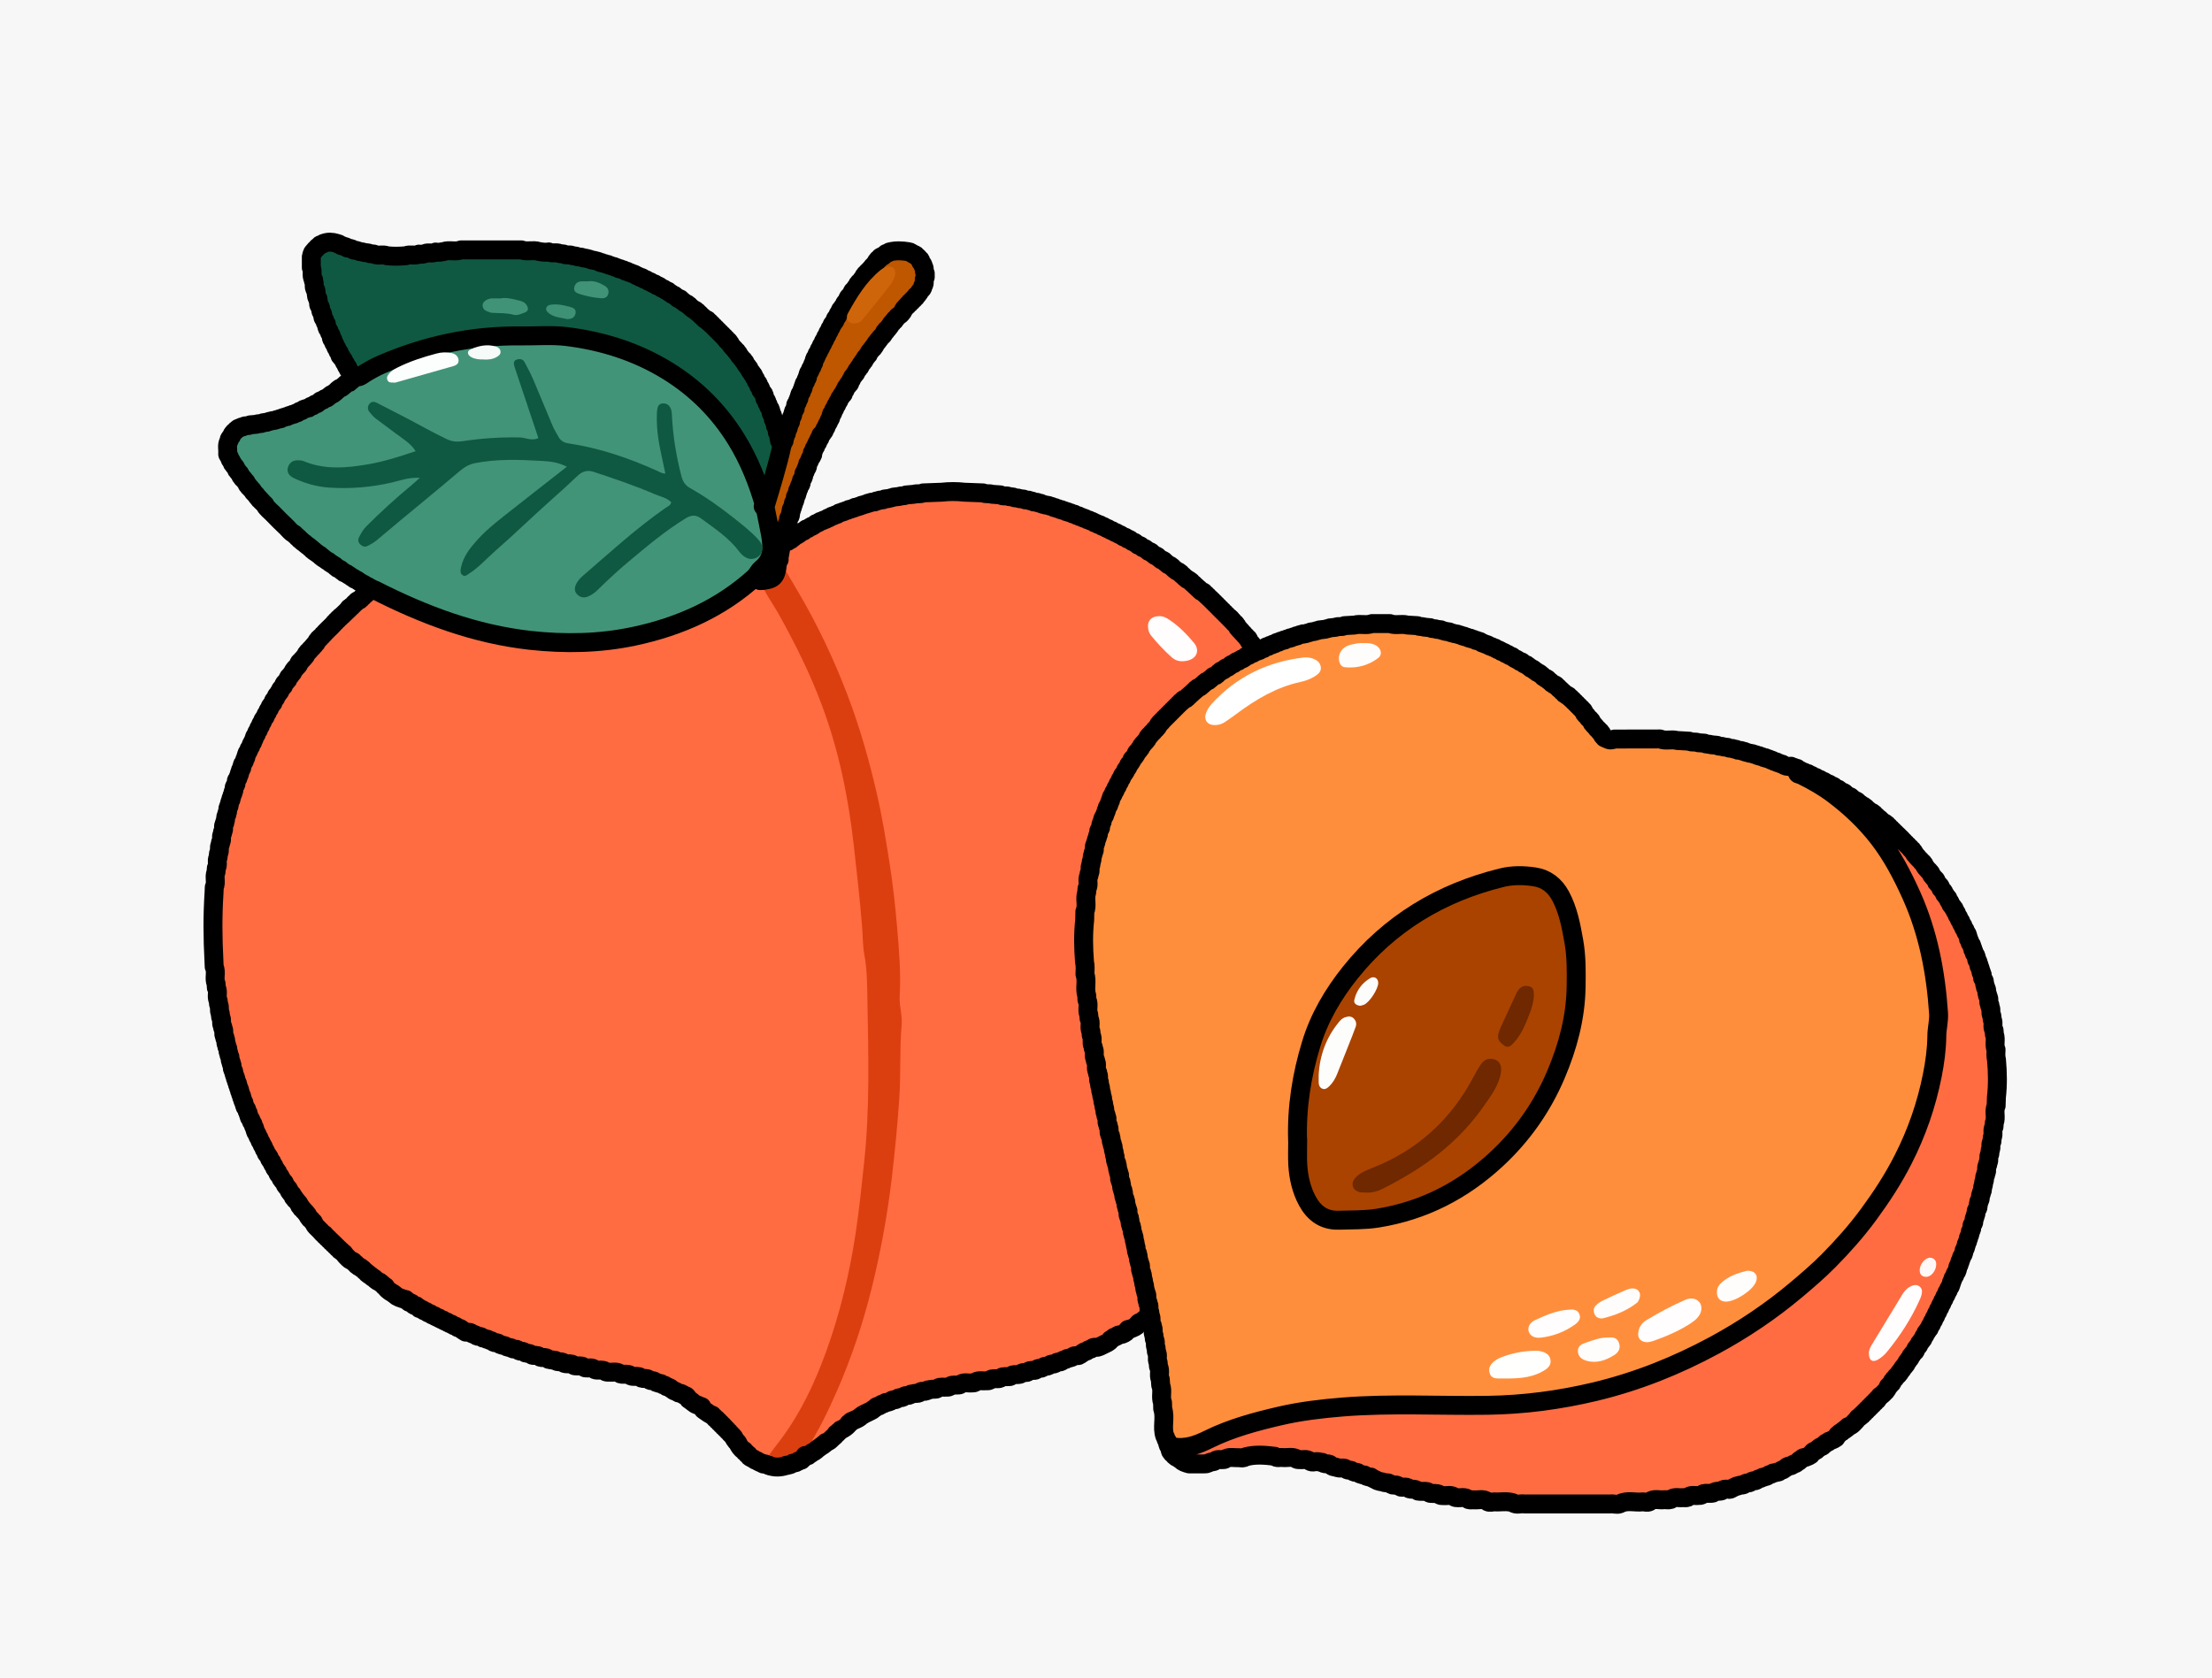
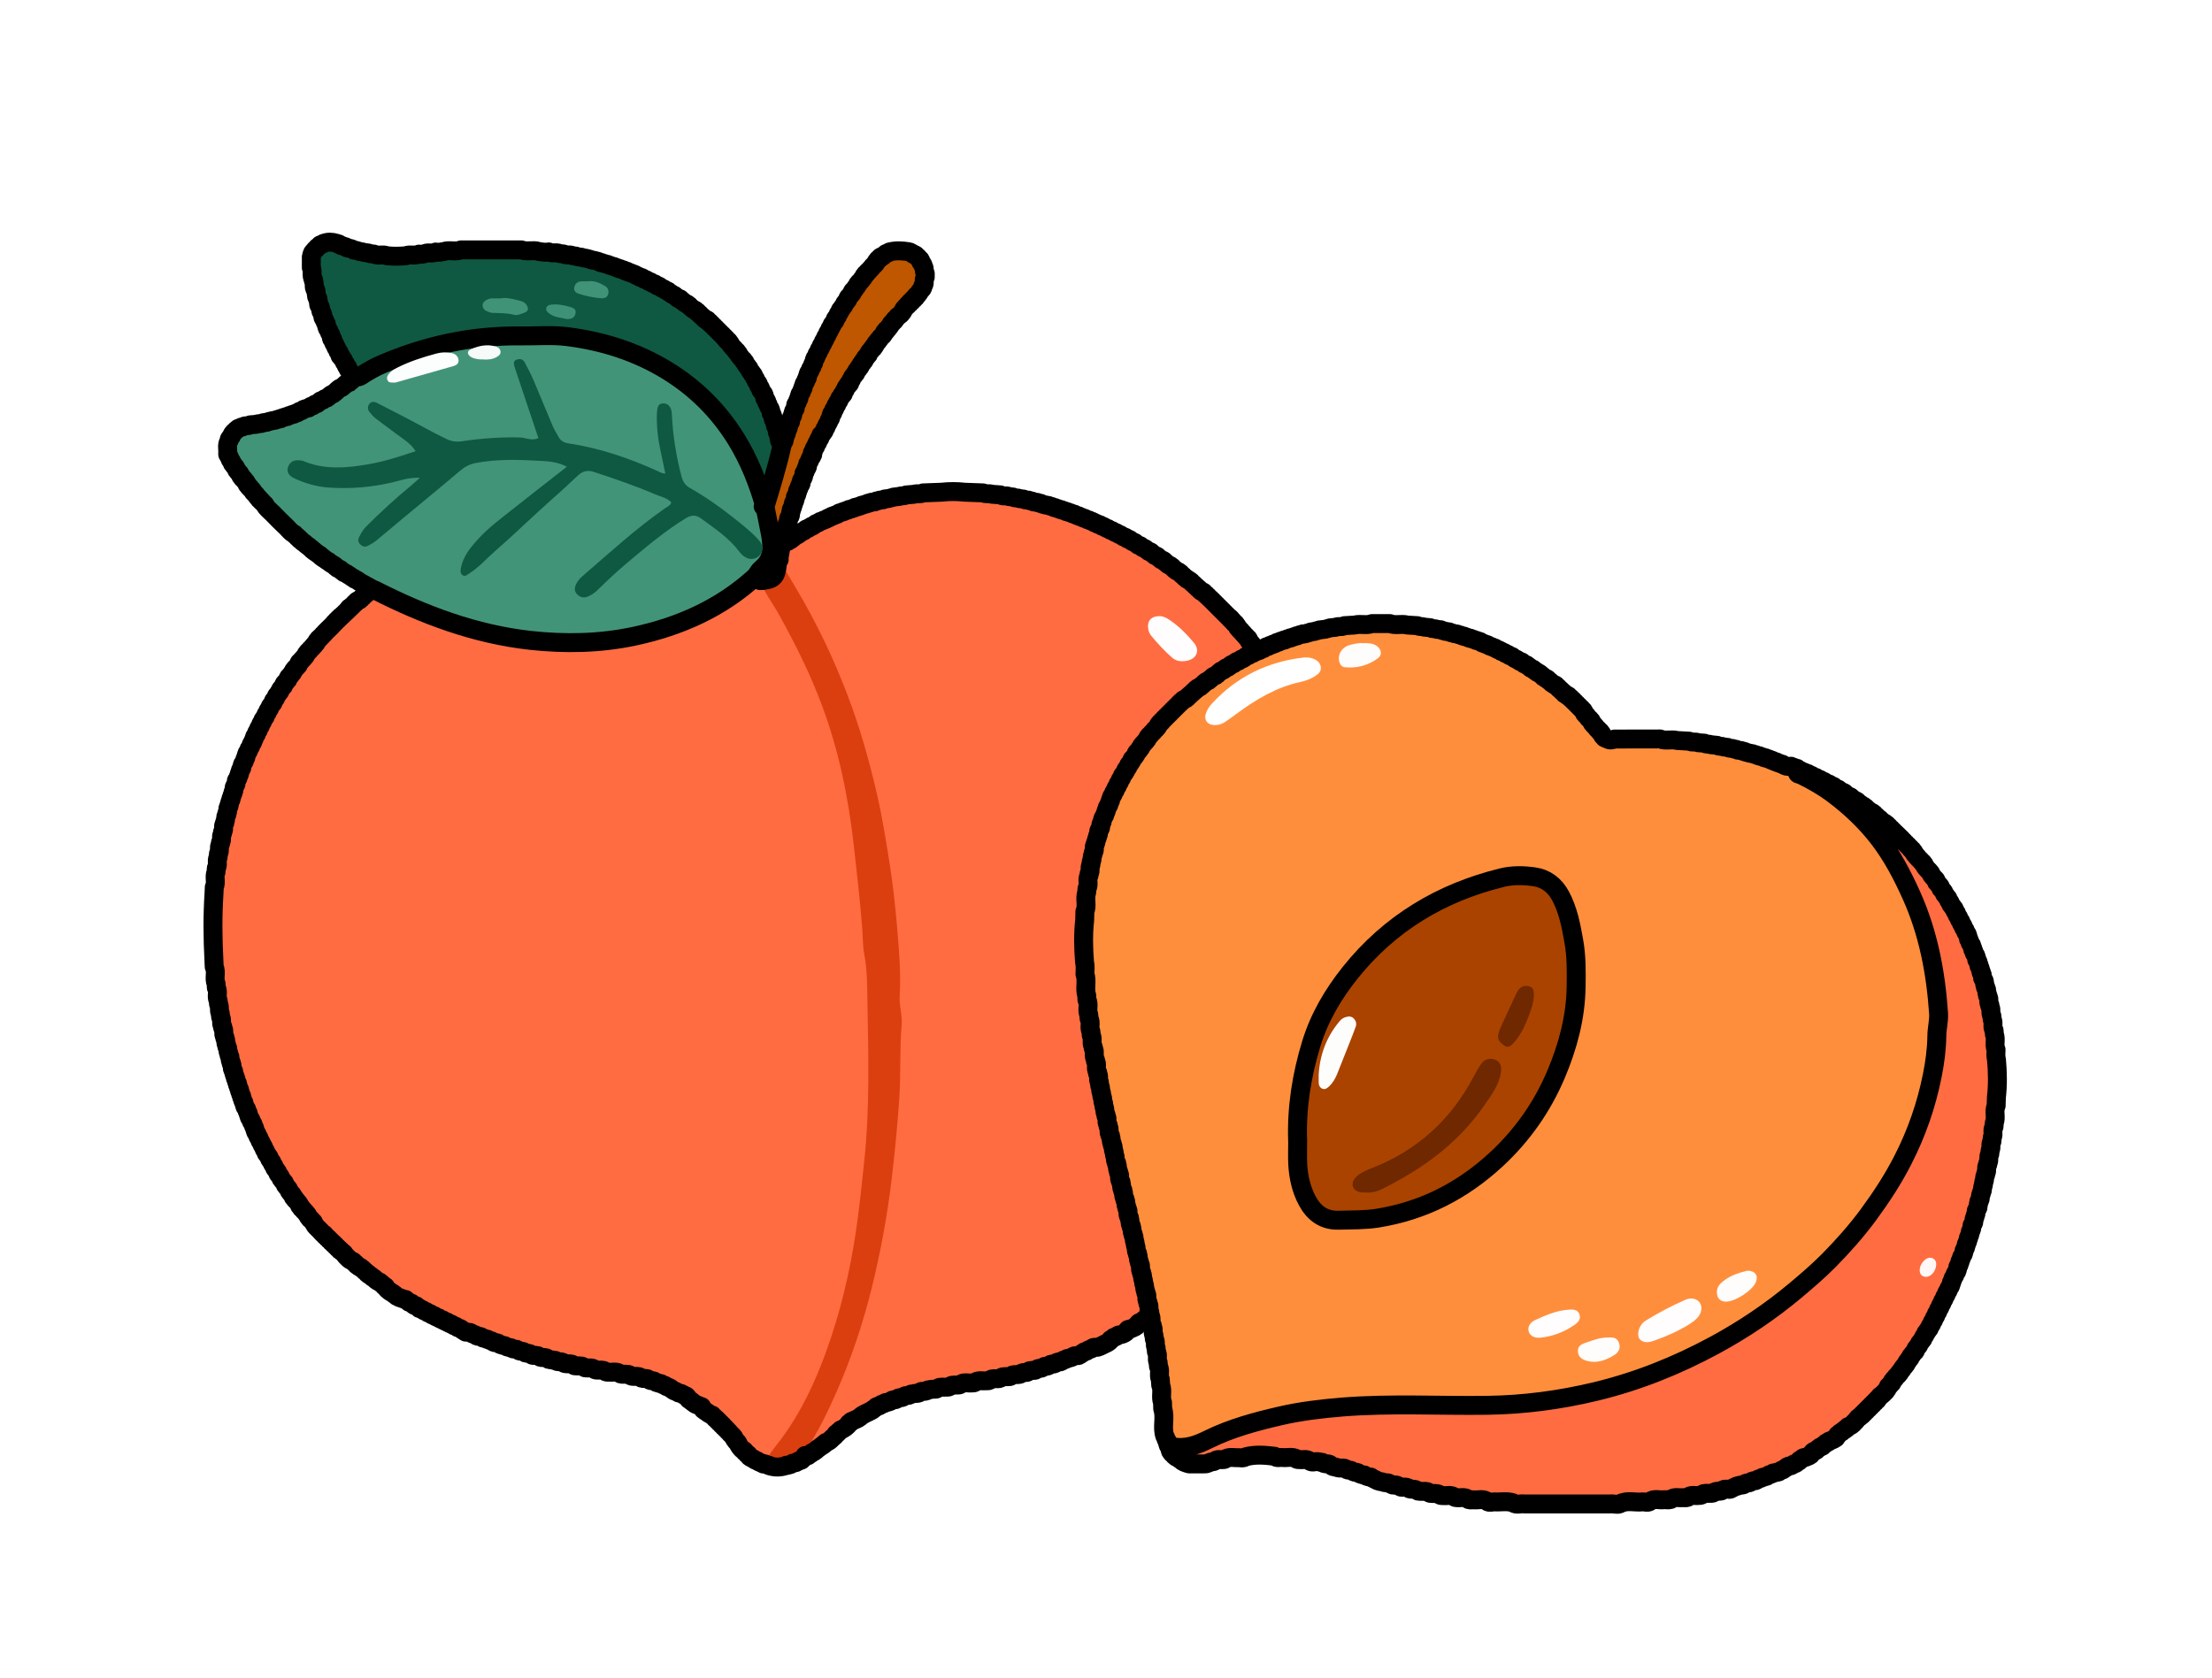
<svg xmlns="http://www.w3.org/2000/svg" id="_圖層_2" data-name="圖層 2" viewBox="0 0 257 195">
  <defs>
    <style>
      .cls-1, .cls-2, .cls-3, .cls-4, .cls-5, .cls-6, .cls-7, .cls-8, .cls-9, .cls-10, .cls-11, .cls-12, .cls-13, .cls-14, .cls-15, .cls-16, .cls-17 {
        stroke-width: 0px;
      }

      .cls-1, .cls-18 {
        fill: #0f5942;
      }

      .cls-2 {
        fill: #3e9175;
      }

      .cls-3 {
        fill: #fcfcfb;
      }

      .cls-4, .cls-19 {
        fill: #ff6c42;
      }

      .cls-20 {
        fill: none;
      }

      .cls-20, .cls-19, .cls-18, .cls-21, .cls-22, .cls-23 {
        stroke-linecap: round;
        stroke-linejoin: round;
      }

      .cls-20, .cls-19, .cls-18, .cls-21, .cls-22, .cls-23, .cls-24 {
        stroke: #000;
        stroke-width: 2.2px;
      }

      .cls-5 {
        fill: #f7f7f7;
      }

      .cls-6 {
        fill: #fff8f6;
      }

      .cls-7 {
        fill: #419377;
      }

      .cls-8 {
        fill: #fffdfd;
      }

      .cls-21 {
        fill: #429478;
      }

      .cls-9 {
        fill: #fcfdfd;
      }

      .cls-10 {
        fill: #cf650a;
      }

      .cls-11 {
        fill: #dc3f0f;
      }

      .cls-12 {
        fill: #fffdfc;
      }

      .cls-22 {
        fill: #be5700;
      }

      .cls-13 {
        fill: #fdfdfc;
      }

      .cls-14 {
        fill: #fffffd;
      }

      .cls-23 {
        fill: #ff8e3c;
      }

      .cls-15 {
        fill: #fff;
      }

      .cls-24 {
        fill: #aa4300;
        stroke-miterlimit: 10;
      }

      .cls-16 {
        fill: #f6faf9;
      }

      .cls-17 {
        fill: #6f2800;
      }
    </style>
  </defs>
  <g id="CON02">
    <g>
-       <rect class="cls-5" width="257" height="195" />
      <g>
        <g>
          <path class="cls-4" d="M27.07,92.21c.06-.06.07-.14.05-.22.2-.22.02-.56.24-.77h0c.22-.19.02-.54.25-.73h0c.13-.13.1-.33.2-.49.06-.06.07-.13.05-.2.11-.16.08-.38.21-.54.06-.04.07-.1.05-.16.08-.19.07-.42.23-.57h0c.13-.13.09-.34.21-.49.05-.05.07-.11.05-.18.09-.18.07-.41.24-.56v.02c.11-.15.08-.37.22-.51h0c.14-.13.11-.35.23-.49h0c.16-.13.11-.34.22-.48.06-.05.08-.1.06-.18.03-.12.11-.21.18-.32.06-.04.08-.1.06-.17.03-.12.11-.21.18-.32.06-.04.08-.1.06-.17.03-.12.11-.21.18-.32.06-.04.08-.1.06-.17.03-.12.11-.21.18-.32.06-.04.08-.1.06-.17.03-.13.13-.22.2-.33v-.02c.19-.1.13-.33.26-.46h0c.17-.13.11-.36.26-.48h0c.14-.13.09-.37.27-.48l-.02.02c.06-.09.13-.18.19-.27.06-.03.08-.09.07-.15.02-.15.12-.25.21-.34h0c.15-.13.1-.37.28-.48l-.02.02c.05-.1.15-.17.2-.28v-.03c.2-.09.13-.34.29-.45h0c.07-.07.14-.15.19-.24.06-.03.09-.08.08-.15.02-.15.12-.25.23-.34h0c.07-.07.14-.15.19-.24.06-.03.09-.08.08-.15.02-.15.12-.25.24-.34h-.01c.06-.08.16-.15.21-.26v-.03c.2-.09.13-.35.31-.44l-.02.02c.05-.12.15-.19.23-.28h0c.08-.07.14-.14.19-.23.07-.03.09-.08.09-.15.03-.15.12-.26.25-.34l-.02.02c.05-.11.15-.19.24-.27h0c.08-.07.15-.16.21-.26l.02-.02c.18-.09.11-.36.31-.43l-.03.02c.04-.13.14-.21.24-.28v.02c.05-.11.14-.18.22-.27h0c.08-.08.15-.16.22-.25v-.02c.11-.05.17-.13.22-.23l.03-.04c.19-.07.12-.35.32-.41l-.03.02c.04-.13.13-.22.25-.28l-.02.02c.06-.12.14-.2.26-.27l-.02.02c.06-.11.15-.19.25-.27h-.01c.06-.09.16-.17.24-.25h0c.08-.08.16-.16.25-.24h0c.08-.08.16-.16.25-.24h0c.08-.08.17-.16.24-.25h0c.08-.08.16-.16.22-.25l.02-.02c.09-.05.16-.13.21-.22l.03-.03c.1-.04.17-.11.21-.21l.03-.03c.1-.05.17-.12.23-.21h.02c.09-.08.18-.15.25-.24h0c.08-.08.16-.16.25-.24h0c.08-.08.16-.16.25-.24h0c.08-.08.16-.16.25-.24h0c.08-.08.16-.18.27-.24h-.01c.07-.09.15-.18.26-.24l-.02.02c.07-.11.15-.2.28-.25l-.02.02c.06-.14.17-.23.32-.26.08,0,.13-.03.16-.1.09-.03.15-.09.19-.18l.03-.03c.1-.05.18-.13.24-.21h0c.09-.08.17-.17.27-.23h-.01c.08-.09.16-.18.28-.23v.02c.09-.28.28-.45.59-.43,1.23.32,2.31,1.01,3.47,1.51,4.74,2.04,9.58,3.8,14.74,4.27,9.04.83,17.58-.52,24.9-6.44.37-.3.72-.67,1.24-.74.38.06.61.31.82.59,3.79,6.17,7.04,12.59,8.93,19.63,1.26,4.7,1.91,9.51,2.44,14.33.4,3.64.69,7.3.98,10.95.41,5.16.37,10.35.23,15.52-.23,8.49-1.18,16.9-3.51,25.11-1.76,6.19-4.41,11.92-8.49,16.93-.06.04-.12.08-.17.12-.13.09-.26.09-.39,0h0c-.13-.15-.35-.11-.5-.23h0c-.11-.17-.36-.11-.47-.28h.01c-.07-.03-.15-.07-.23-.11-.04-.02-.08-.04-.12-.06-.08-.04-.15-.09-.22-.14-.07-.06-.11-.13-.14-.22v.02c-.13-.04-.22-.13-.26-.26l.02.02c-.14-.04-.23-.13-.26-.27h.02c-.08,0-.15-.05-.21-.11-.06-.06-.12-.12-.17-.18-.03-.03-.05-.06-.08-.1-.06-.06-.1-.13-.14-.21-.02-.04-.04-.08-.06-.11-.03-.08-.07-.15-.12-.23h.01c-.1-.07-.2-.15-.24-.28l.03.02c-.2-.07-.13-.35-.31-.43l-.02-.02c-.06-.09-.13-.18-.22-.25h0c-.08-.09-.17-.17-.23-.27h.01c-.1-.06-.19-.14-.25-.25l.02.02c-.11-.07-.2-.15-.26-.27l.02.02c-.12-.06-.21-.15-.25-.28l.02.02c-.14-.04-.23-.13-.27-.27l.02.02c-.14-.04-.23-.13-.27-.27l.02.02c-.14-.04-.23-.13-.27-.27l.02.02c-.13-.04-.22-.13-.28-.25l.02.02c-.11-.06-.2-.15-.27-.26v.02c-.06-.04-.14-.08-.22-.11-.04-.02-.07-.04-.11-.06-.07-.04-.14-.09-.21-.14-.03-.02-.06-.05-.1-.07-.07-.04-.14-.09-.21-.14-.07-.05-.13-.1-.2-.15-.08-.1-.13-.22-.17-.33v.02c-.08-.04-.16-.08-.24-.11-.04-.02-.08-.04-.12-.05-.08-.03-.16-.06-.24-.09-.08-.03-.16-.07-.23-.12-.07-.05-.14-.1-.2-.15-.03-.03-.06-.05-.1-.08-.07-.05-.13-.1-.2-.15-.07-.04-.14-.09-.2-.14-.09-.09-.12-.22-.21-.31h0c-.12-.15-.36-.1-.48-.27h.01c-.11-.06-.22-.11-.35-.11-.09,0-.17-.04-.24-.09-.07-.05-.14-.1-.22-.13-.09-.02-.17-.05-.24-.09-.07-.05-.14-.11-.21-.15-.08-.04-.15-.09-.21-.16h.01c-.1-.03-.2-.11-.32-.11-.08-.02-.14-.06-.19-.12h.01c-.14-.13-.36-.09-.5-.22l-.07-.05h-.09c-.13,0-.23-.09-.36-.09-.08-.02-.16-.06-.22-.12h0c-.15-.13-.33-.12-.51-.12-.09-.02-.17-.05-.24-.12h0c-.21-.2-.48-.1-.72-.13-.11-.01-.19-.06-.25-.14h.01c-.25-.16-.53-.07-.8-.1-.16,0-.34.01-.43-.17l.02.02c-.31-.17-.64-.07-.96-.1-.11,0-.21-.05-.29-.13h0c-.39-.23-.82-.06-1.23-.11-.18,0-.37.02-.49-.16l.02.02c-.25-.16-.53-.08-.8-.1-.16,0-.33,0-.45-.13h.01c-.3-.2-.63-.07-.95-.11-.11,0-.21-.05-.29-.13h.01c-.3-.2-.64-.07-.95-.11-.11,0-.21-.05-.28-.14h.01c-.22-.15-.48-.09-.72-.1-.1,0-.2-.02-.29-.05-.19-.21-.44-.2-.7-.19-.1,0-.19-.04-.27-.11l-.08-.05-.09.02c-.18-.07-.37-.11-.56-.1-.1-.01-.18-.05-.25-.12h0c-.21-.19-.48-.1-.72-.13-.1,0-.19-.05-.26-.13h.01c-.22-.17-.49-.09-.73-.12-.11-.01-.19-.06-.25-.15h.02c-.16-.09-.34-.09-.53-.1-.09-.02-.17-.06-.23-.13h.01c-.15-.12-.33-.11-.51-.12-.09-.01-.17-.06-.24-.12h0c-.2-.22-.54-.02-.74-.23l-.07-.05h-.08c-.19-.06-.41-.06-.59-.2l-.07-.05h-.08c-.13,0-.24-.08-.36-.09-.08-.02-.16-.06-.22-.12h0c-.15-.13-.33-.12-.51-.13-.09-.02-.17-.06-.23-.13h.01c-.14-.12-.36-.09-.5-.2l-.09-.05h-.1c-.12-.02-.22-.11-.34-.1-.08-.01-.15-.05-.21-.11h0c-.14-.14-.33-.12-.51-.13-.09-.02-.16-.07-.21-.15h.01c-.11-.02-.2-.1-.32-.1-.08-.02-.14-.06-.2-.11h0c-.11-.11-.25-.12-.39-.12-.09,0-.18,0-.28-.01-.13-.05-.23-.15-.34-.22-.08-.04-.15-.09-.21-.16h.01c-.09-.04-.18-.08-.27-.1-.09-.02-.17-.07-.24-.13h0c-.14-.13-.36-.1-.5-.24h0c-.13-.15-.35-.11-.49-.23h-.01c-.12-.17-.34-.12-.48-.24h-.01c-.12-.17-.34-.12-.48-.24h-.01c-.12-.17-.34-.12-.48-.24h-.01c-.12-.17-.34-.12-.48-.25h0c-.12-.16-.36-.11-.48-.26h0c-.13-.14-.37-.09-.49-.26h.01c-.1-.04-.2-.11-.32-.11-.08-.02-.14-.07-.17-.15l.02.02c-.1-.06-.19-.12-.28-.19-.03-.06-.08-.08-.14-.06-.15-.02-.26-.11-.35-.22h0c-.13-.14-.38-.09-.48-.28l.02.02c-.09-.06-.19-.13-.27-.2-.03-.06-.08-.08-.15-.07-.09-.02-.18-.04-.26-.08-.04-.02-.08-.03-.13-.05-.08-.04-.17-.07-.26-.09-.09-.03-.17-.07-.24-.12-.07-.05-.14-.1-.21-.16-.03-.03-.07-.06-.1-.08-.07-.05-.14-.11-.21-.15-.07-.04-.15-.09-.22-.13-.07-.04-.14-.09-.21-.15-.03-.03-.07-.06-.1-.08-.06-.06-.12-.12-.18-.18-.06-.06-.11-.13-.13-.21v.02c-.12-.04-.2-.13-.28-.24h.01c-.1-.05-.17-.14-.27-.2h-.02c-.1-.18-.36-.12-.45-.31l.02.02c-.12-.05-.19-.15-.28-.23h0c-.07-.05-.14-.1-.22-.13-.03-.03-.07-.06-.1-.08-.1-.15-.31-.15-.39-.32l.02.03c-.12-.05-.21-.14-.28-.24h.01c-.1-.05-.18-.14-.27-.22h0c-.07-.09-.15-.16-.25-.22l-.03-.02c-.08-.19-.36-.11-.43-.32l.02.03c-.13-.04-.22-.13-.28-.25l.02.02c-.11-.06-.2-.15-.27-.25h0c-.07-.04-.14-.08-.22-.11-.04-.02-.08-.04-.11-.06-.07-.04-.14-.09-.21-.15-.03-.03-.06-.06-.09-.09-.06-.06-.12-.12-.18-.18-.03-.03-.06-.06-.09-.09-.06-.06-.12-.14-.16-.21-.03-.04-.05-.07-.08-.11-.09-.09-.25-.12-.3-.26l.02.03c-.14-.04-.23-.13-.27-.27l.02.02c-.14-.04-.23-.13-.27-.27l.02.02c-.14-.04-.23-.13-.27-.27l.02.02c-.14-.04-.23-.13-.27-.27l.02.02c-.14-.04-.23-.13-.27-.27l.02.02c-.14-.04-.23-.13-.27-.27l.02.02c-.14-.04-.23-.13-.27-.27l.02.02c-.14-.04-.23-.13-.26-.27h.02c-.09,0-.15-.03-.2-.11-.06-.05-.11-.11-.16-.18,0,0-.08-.09-.08-.09-.06-.06-.11-.12-.17-.17,0,0-.08-.09-.09-.09-.06-.05-.12-.11-.17-.17-.03-.03-.06-.06-.09-.09-.06-.06-.11-.13-.15-.2-.02-.04-.04-.07-.06-.11-.03-.08-.07-.15-.11-.22h.01c-.11-.06-.2-.15-.25-.26l.02.02c-.12-.06-.21-.15-.25-.28l.03.03c-.21-.07-.14-.34-.31-.44v-.02c-.08-.09-.15-.18-.23-.26h0c-.09-.08-.18-.15-.24-.27l.02.02c-.12-.07-.21-.15-.25-.29l.03.02c-.08-.02-.14-.07-.16-.15,0-.12-.06-.22-.14-.3h0c-.08-.1-.17-.17-.23-.28l.02.02c-.11-.07-.21-.15-.24-.29l.03.02c-.09-.02-.14-.07-.17-.15,0-.12-.06-.22-.14-.31h0c-.09-.08-.18-.16-.23-.28l.02.02c-.19-.09-.13-.35-.3-.46h0c-.07-.1-.17-.18-.22-.29l.02.02c-.18-.1-.12-.35-.29-.46h0c-.07-.11-.17-.18-.21-.3l.02.02c-.19-.1-.14-.35-.29-.48h0c-.11-.09-.2-.19-.22-.34.01-.07,0-.12-.07-.15-.06-.09-.13-.18-.19-.27l.02.02c-.18-.11-.13-.35-.27-.48h0c-.14-.12-.09-.36-.26-.46v-.02c-.08-.11-.18-.2-.21-.33.01-.07,0-.13-.07-.17-.06-.09-.12-.18-.19-.26l.02.02c-.18-.12-.14-.35-.26-.51v.02c-.16-.12-.12-.36-.25-.51v.02c-.16-.12-.12-.36-.25-.5h0c-.16-.12-.13-.34-.25-.5v.02c-.16-.12-.12-.36-.25-.51v.02c-.17-.14-.14-.38-.23-.56.02-.07,0-.13-.07-.18-.1-.14-.06-.35-.21-.47h0c-.13-.15-.1-.37-.23-.51h0c-.16-.14-.14-.37-.23-.54.02-.07,0-.14-.06-.19-.11-.15-.07-.36-.21-.49h0c-.15-.15-.13-.37-.23-.55.02-.07,0-.13-.05-.18-.12-.16-.1-.37-.21-.53.02-.08,0-.15-.05-.2-.1-.16-.08-.37-.19-.52.02-.08,0-.15-.05-.21-.1-.16-.08-.37-.19-.52.02-.08,0-.15-.05-.21-.1-.16-.08-.37-.19-.52.02-.08.01-.15-.04-.21-.11-.17-.11-.38-.19-.57.03-.06.02-.12-.04-.17-.2-.22-.03-.55-.22-.77.03-.08.01-.15-.04-.22-.17-.22,0-.54-.21-.74-.01-.08-.03-.16-.04-.24-.16-.22,0-.53-.21-.74-.01-.08-.03-.16-.04-.24-.16-.23,0-.54-.2-.76.03-.08.02-.15-.03-.21-.22-.3.03-.71-.22-1,.03-.08.02-.15-.03-.22-.22-.31.01-.71-.21-1.03-.02-.15-.03-.3-.05-.45-.18-.32.01-.72-.19-1.04-.02-.14-.03-.28-.05-.43-.25-.47.07-1.02-.21-1.49-.01-.16-.02-.31-.03-.47-.27-.63.1-1.34-.22-1.97-.01-.24-.02-.48-.03-.73-.14-2.61-.16-5.22.01-7.82.01-.23.02-.46.03-.7.28-.56-.04-1.19.2-1.75.01-.16.03-.31.04-.47.26-.38-.01-.85.2-1.24.02-.15.03-.3.05-.46.23-.31,0-.7.2-1.02.05-.07.06-.15.03-.24.25-.29,0-.69.21-.99.05-.07.06-.15.03-.24.26-.29-.01-.7.23-.99.05-.06.06-.12.03-.19.17-.24.02-.56.21-.79.05-.06.06-.12.03-.19.18-.24.02-.56.22-.79.05-.04.06-.1.03-.16.08-.19.08-.4.19-.57.05-.06.06-.13.04-.21.11-.16.09-.36.19-.52Z" />
          <path class="cls-4" d="M126.33,60.31c.08.02.16.04.24.06.14.14.36.1.51.23h.01c.11.17.33.11.47.22.05.06.1.07.17.06.13.02.21.12.32.18.06.05.13.07.21.06.09.06.19.12.28.17.06.06.13.08.21.07.09.06.19.12.28.17.06.06.13.08.21.07.09.06.19.12.28.17.06.06.13.08.21.07.09.06.19.12.28.17.06.06.12.08.2.07.11.05.19.13.29.19.04.06.1.08.17.06.13.03.22.11.32.19.03.06.08.08.14.06.15.02.25.11.35.21h0c.13.15.37.1.48.27h-.01c.08.06.17.12.26.18.04.06.1.09.17.07.14.03.23.12.33.21h0c.12.16.36.11.47.28h-.02c.09.05.17.12.26.18.04.06.09.08.16.07.15.03.25.12.33.23h0c.08.06.16.13.25.18.04.06.09.09.16.08.15.03.25.12.33.23h0c.08.06.16.13.25.18.03.06.08.09.15.08.15.02.26.12.34.24h-.02c.1.05.18.14.27.2h.01c.11.18.37.11.45.31l-.02-.02c.12.05.2.14.28.24h-.01c.09.06.17.15.27.2h.02c.1.19.36.12.45.32l-.02-.02c.12.05.21.14.28.24h-.01c.1.05.18.14.27.22h0c.07.09.15.16.25.21l.03.02c.08.19.35.12.43.31l-.02-.03c.12.05.21.14.28.25h-.01c.11.05.19.14.27.23h0c.08.08.17.15.26.22h.01c.06.1.14.17.24.22l.03.03c.04.09.1.15.19.18.03.07.09.1.16.1.15.03.26.12.32.27l-.03-.02c.14.04.22.13.28.26l-.02-.02c.12.05.21.14.28.25l-.02-.02c.11.06.2.15.26.26l-.02-.02c.11.06.2.15.26.26l-.02-.02c.11.06.2.15.26.26l-.02-.02c.11.06.2.15.26.26l-.02-.02c.11.06.2.15.26.26l-.02-.02c.11.06.2.15.26.26l-.02-.02c.11.06.2.15.26.26l-.02-.02c.11.06.2.15.26.26l-.02-.02c.11.06.2.15.26.26l-.02-.02c.11.06.2.15.26.26l-.02-.02c.11.07.2.15.26.27l-.02-.02c.12.06.22.14.25.28l-.02-.02c.14.04.23.13.27.27l-.03-.03c.21.06.13.34.32.42l.03.03c.05.1.12.18.21.24v.02c.08.09.16.18.24.26h0c.09.08.18.16.24.26v-.02c.09.07.19.15.23.28l-.02-.03c.14.07.23.17.26.33,0,.07.03.13.1.16.04.09.1.16.18.21v.02c.07.1.17.17.23.27h0c.1.07.19.15.24.27l-.02-.02c.2.08.12.35.31.43l.02.03c.06.1.13.18.21.26h0c.09.08.19.16.23.27l-.02-.02c.19.09.12.35.3.45v.02c.07.1.16.17.22.27h-.01c.12.07.21.18.24.33-.01.07.01.12.08.15.06.09.12.17.19.25h0c.09.07.19.15.23.28l-.03-.03c.21.09.15.35.29.48h0c.11.08.2.19.23.33-.01.07.01.12.08.15.06.09.12.18.19.26v-.02c.16.11.09.36.27.46v.02c.07.1.17.17.21.29l-.02-.02c.19.11.14.35.28.49h0c.16.1.1.35.27.46h0c.08.11.17.21.21.34-.02.07,0,.13.06.17.07.09.13.18.19.27l-.02-.02c.18.12.14.35.26.5v-.02c.16.12.12.36.25.49h0c.15.12.11.35.25.49h0c.15.12.11.35.25.49h0c.15.13.11.35.25.49h0c.16.12.12.35.24.5v-.02c.17.14.14.37.24.55-.02.07,0,.14.06.19.07.1.16.2.18.33-.02.06,0,.12.05.15.12.14.08.36.22.49h0c.16.15.13.37.23.55-.02.07,0,.14.06.19.11.14.07.36.21.49h0c.15.16.13.38.22.56-.02.07,0,.13.05.18.13.15.09.37.21.53-.02.08,0,.15.05.21.1.15.07.36.2.5h0c.24.18.03.53.25.73h0c.22.21.05.54.24.77-.02.08,0,.15.05.21.11.17.1.38.19.55-.03.07-.01.13.04.18.19.22.02.54.22.76-.02.08,0,.16.04.23.16.22,0,.53.21.74.01.08.03.16.04.24.16.22,0,.53.21.74-.03.08-.01.16.03.24.16.24.03.55.2.79-.03.07-.02.13.03.19.24.31,0,.72.22,1.03.02.15.03.3.05.45.19.31-.03.71.2,1.01.02.15.03.3.05.46.21.4-.05.87.2,1.26.01.15.03.3.04.45.27.63-.1,1.34.22,1.97,0,.24.02.48.03.72.16,2.69.16,5.38,0,8.07,0,.24-.02.47-.03.71-.31.64.06,1.34-.22,1.98-.01.15-.02.3-.03.45-.25.39.01.86-.2,1.26-.01.16-.03.31-.04.47-.27.38.03.86-.22,1.25-.05.07-.05.14-.02.22-.24.3,0,.7-.21,1-.05.07-.06.15-.03.24-.26.29,0,.7-.23.99-.05.06-.06.13-.03.2-.18.23-.03.55-.2.78-.05.06-.06.14-.04.22-.19.22-.03.54-.21.76-.05.06-.06.14-.04.22-.19.22-.03.54-.21.77-.05.06-.07.12-.04.19-.18.23-.01.57-.23.79h0c-.22.2-.03.53-.23.73-.06.05-.07.1-.04.17-.08.18-.08.4-.2.57-.05.05-.07.11-.04.19-.1.17-.08.39-.2.55-.05.05-.07.11-.04.19-.1.17-.08.39-.21.55-.06.04-.07.1-.05.16-.08.19-.08.41-.21.58h0c-.24.19-.02.55-.27.73h0c-.13.13-.09.35-.22.49-.06.04-.07.1-.05.16-.08.19-.07.42-.23.57h0c-.12.13-.1.35-.22.5h0c-.16.13-.11.34-.21.48-.06.05-.08.11-.06.19-.1.17-.07.41-.24.55h0c-.13.13-.09.36-.24.49h0c-.14.13-.1.35-.23.5h0c-.17.13-.12.35-.24.49h0c-.17.13-.12.35-.24.49h0c-.17.13-.12.35-.24.49h0c-.17.13-.12.35-.24.49h0c-.17.13-.12.35-.24.49h0c-.17.13-.11.36-.26.48h0c-.14.13-.09.36-.26.49h0c-.13.13-.08.37-.27.48l.02-.02c-.04.11-.15.18-.2.29v.02c-.19.1-.13.34-.27.46h0c-.15.13-.1.37-.28.48l.02-.02c-.06.09-.13.18-.19.27-.06.03-.08.08-.07.15-.02.15-.12.25-.22.34h0c-.15.13-.09.38-.29.47l.02-.02c-.04.12-.14.19-.22.29h0c-.15.12-.1.37-.28.48l.02-.02c-.05.11-.15.19-.22.28h0c-.16.12-.1.38-.3.47l.02-.02c-.04.12-.14.2-.22.29h0c-.08.09-.13.19-.14.31-.02.08-.08.13-.16.15l.03-.02c-.03.13-.13.21-.23.29h.01c-.06.08-.16.16-.21.26v.02c-.19.1-.12.36-.32.44l.02-.02c-.05.12-.14.2-.24.28h0c-.07.08-.16.15-.22.26v.02c-.19.1-.12.37-.32.44l.03-.02c-.04.13-.14.21-.24.28v-.02c-.05.11-.14.18-.22.27h0c-.08.08-.16.16-.22.25v.02c-.19.1-.12.37-.33.44l.03-.03c-.04.13-.13.22-.25.28l.02-.02c-.05.12-.15.2-.25.27h.01c-.04.06-.08.14-.11.22-.02.04-.04.08-.06.11-.04.08-.09.14-.15.21-.03.03-.06.06-.09.09-.06.06-.12.12-.18.18-.03.03-.06.06-.09.09-.06.06-.14.12-.21.16-.04.03-.07.05-.11.08-.09.09-.12.25-.26.3l.03-.02c-.04.14-.13.23-.27.27l.02-.02c-.04.14-.13.23-.27.27l.02-.02c-.04.14-.13.23-.27.27l.02-.02c-.04.14-.13.23-.27.27l.02-.02c-.04.13-.13.22-.25.28l.02-.02c-.06.11-.15.2-.26.27l.02-.02c-.07.11-.15.21-.28.25l.02-.02c-.05.13-.14.22-.27.26l.02-.02c-.04.14-.13.23-.27.27l.02-.02c-.04.14-.13.23-.27.27l.02-.02c-.04.14-.13.23-.27.27v-.02c0,.09-.04.15-.11.2-.05.06-.11.11-.18.16,0,0-.09.08-.09.08-.06.06-.12.11-.17.17,0,0-.09.08-.09.09-.05.06-.11.12-.17.17-.03.03-.06.06-.09.09-.06.06-.13.11-.2.15-.04.02-.07.04-.11.06-.08.03-.15.07-.22.11v-.02c-.06.11-.15.2-.27.25l.02-.02c-.05.13-.14.22-.28.26v-.02c0,.08-.05.15-.11.21-.06.06-.12.12-.18.17-.03.03-.06.05-.1.08-.06.06-.13.1-.21.14-.04.02-.08.04-.11.06-.08.03-.16.07-.23.11v-.02c-.06.12-.1.24-.19.34-.07.05-.14.1-.22.14-.08.04-.15.07-.23.11-.04.02-.08.04-.12.05-.08.03-.16.07-.23.11h0c-.06.1-.1.23-.19.32-.07.05-.14.1-.22.14-.08.04-.15.07-.23.11-.04.02-.08.04-.12.05-.08.03-.16.07-.23.11v-.02c-.08.19-.34.12-.45.29h-.01c-.1.07-.17.17-.27.23h.02c-.1.16-.35.09-.45.27h-.02c-.1.06-.18.16-.28.22h.02c-.11.16-.36.1-.47.26h0c-.1.08-.12.21-.21.3-.06.05-.13.1-.2.13-.07.04-.15.07-.22.1,0,0-.11.05-.11.05-.11.03-.21.11-.34.11-.06-.02-.11,0-.15.06-.1.08-.13.2-.22.29-.07.05-.14.09-.21.13-.07.03-.15.06-.23.1-.08.03-.15.05-.24.06-.13,0-.24.04-.33.13h0c-.13.14-.36.08-.47.25h-.01c-.1.07-.17.18-.3.21v-.02c0,.08-.04.15-.12.19-.09.08-.19.14-.29.2-.07.04-.14.07-.21.1-.11.05-.22.1-.32.16-.07.04-.15.08-.22.11-.12.04-.24.1-.36.13-.09,0-.18,0-.27,0-.14,0-.27.01-.36.13h-.01c-.14.13-.36.09-.49.24-.14.14-.36.11-.51.23h.01c-.06.06-.13.11-.21.15-.11.07-.22.17-.35.22-.09,0-.18.01-.28.01-.14,0-.28.02-.38.12h0c-.06.06-.13.09-.22.11-.13,0-.23.08-.35.1h-.09s-.08.05-.08.05c-.15.12-.36.09-.51.21h.01c-.06.06-.13.11-.23.13-.18,0-.36,0-.51.13h0c-.07.06-.14.1-.23.12-.18,0-.36,0-.51.13h0c-.07.06-.14.1-.24.12-.18,0-.36,0-.52.12h.01c-.06.07-.14.11-.23.13-.18,0-.36,0-.53.11h.02c-.06.08-.14.13-.25.14-.25.03-.51-.06-.73.12h.01c-.07.07-.16.12-.26.13-.25,0-.51-.02-.7.19-.09.04-.19.05-.29.05-.24.02-.5-.05-.72.11h.01c-.07.08-.17.13-.28.13-.32.04-.66-.09-.95.12h.01c-.12.14-.29.13-.45.13-.27.02-.55-.05-.8.1l.02-.02c-.12.18-.31.15-.49.16-.41.05-.84-.1-1.24.11h.02c-.13.16-.32.13-.49.14-.41.05-.84-.11-1.23.12h0c-.08.08-.18.12-.29.12-.32.03-.66-.07-.96.11l.02-.02c-.11.18-.29.15-.47.16-.34.04-.69-.1-1.01.12h.01c-.07.08-.17.12-.28.13-.26,0-.53-.02-.78.1l-.09-.02-.08.05c-.08.07-.16.11-.27.11-.24,0-.5-.04-.68.19-.09.05-.18.07-.28.06-.2-.02-.39.02-.57.09h-.09s-.08.04-.08.04c-.21.21-.54.01-.74.23h0c-.07.06-.14.1-.24.12-.18,0-.36,0-.52.12h.01c-.06.07-.14.11-.23.13-.18,0-.36,0-.51.13h0c-.06.06-.14.1-.22.12-.13,0-.24.09-.36.1h-.08s-.07.05-.07.05c-.14.13-.36.09-.5.22h.01c-.05.06-.11.1-.19.12-.12,0-.21.08-.33.11h.02c-.04.07-.1.12-.18.14-.11.06-.2.14-.29.22-.07.04-.14.08-.22.12-.07.03-.15.07-.22.11-.07.04-.15.07-.22.11-.11.05-.22.1-.32.16-.07.04-.14.08-.21.12-.07.05-.13.09-.19.14,0,0-.1.08-.09.08-.07.05-.14.09-.21.14-.07.04-.15.08-.22.11-.08.03-.15.07-.23.1-.04.02-.08.03-.11.05-.08.03-.15.07-.23.11h0c-.07.1-.15.19-.28.23v-.02c-.01.08-.06.15-.12.2-.06.06-.12.12-.18.17-.03.03-.06.05-.1.08-.06.06-.13.1-.21.14-.04.02-.08.04-.11.06-.08.03-.15.07-.23.11h0c-.07.09-.15.19-.28.24l.02-.02c-.05.13-.14.22-.28.26v-.02c0,.09-.04.15-.11.2-.05.06-.11.12-.18.16,0,0-.09.08-.09.08-.06.06-.12.11-.18.17-.03.03-.06.06-.09.09-.06.06-.13.11-.2.15-.04.02-.08.04-.11.06-.08.03-.15.07-.22.11v-.02c-.06.11-.14.21-.27.25l.02-.03c-.08.17-.29.18-.4.31-.1.09-.22.14-.32.22h0c-.09.08-.16.18-.28.23l.02-.02c-.09.19-.35.12-.44.3h-.02c-.1.06-.18.16-.28.22h.02c-.19.19-.37.13-.54-.04-.21-.48.05-.87.28-1.25,4.68-7.92,7.18-16.59,8.75-25.57,1.13-6.44,1.59-12.93,1.79-19.46.11-3.59.03-7.18-.14-10.74-.67-13.81-3.27-27.2-9.76-39.6-1.19-2.28-2.5-4.49-3.86-6.68-.11-.17-.17-.37-.21-.57-.09-.61.03-1.19.3-1.75.21-.38.59-.47.96-.57h-.01c.09-.17.35-.1.44-.29l.03-.02c.1-.06.19-.13.27-.2h0c.09-.1.19-.2.33-.22.07.01.12,0,.16-.07.09-.06.18-.13.26-.2h-.02c.11-.16.35-.1.47-.26h0c.1-.09.2-.18.33-.21.07.01.13,0,.17-.07.1-.06.18-.14.29-.19.08.01.15-.01.2-.07.09-.05.18-.11.26-.18h-.02c.12-.16.36-.11.49-.25h0c.14-.15.37-.11.51-.24.08-.02.15-.04.23-.07.1-.06.19-.11.28-.17.08.01.15,0,.21-.07.11-.05.19-.14.31-.17.07.02.13,0,.17-.05.14-.12.36-.07.48-.22h0c.15-.14.37-.11.54-.22.08.02.14,0,.2-.05.15-.11.36-.07.5-.21.08-.02.16-.03.24-.05.15-.1.36-.05.48-.2.09-.02.17-.04.26-.05.16-.08.36-.05.49-.19.08-.02.16-.03.24-.05.16-.09.36-.07.51-.19.08.02.15.01.22-.04.22-.17.53,0,.74-.21.08-.01.16-.03.24-.04.22-.16.53,0,.74-.2l.49-.06c.18-.07.38-.08.55-.16.22-.03.45-.05.67-.08.25-.12.55-.02.79-.17.31-.03.62-.05.93-.08.33-.13.71.02,1.04-.16.72-.03,1.43-.05,2.15-.08.89-.1,1.78-.1,2.66,0,.72.03,1.43.05,2.15.08.32.19.7.03,1.04.16.32.02.64.05.97.07.3.24.69,0,1,.2.16.02.31.03.47.05.22.19.53.05.76.19.16.02.31.03.47.05.22.19.53.04.76.2.08.01.16.02.24.04.21.21.52.04.74.21.08.01.16.02.24.04.14.13.33.11.49.18.15.03.3.05.44.08.17.1.38.09.54.19.06.05.14.07.21.05.15.12.36.09.52.2.06.05.14.07.21.05.15.12.36.09.52.2.06.05.13.07.21.05.16.12.37.08.53.21.05.05.11.07.18.04.12.03.2.12.31.16.08.02.17.04.25.06.13.15.35.1.49.22.05.05.11.07.19.05.11.03.19.12.3.16Z" />
          <path class="cls-11" d="M90.53,65.04c.72,1.22,1.44,2.45,2.16,3.67,2.26,3.83,4.16,7.83,5.75,11.99,1.46,3.81,2.56,7.71,3.47,11.68.6,2.61,1.02,5.25,1.44,7.89.39,2.49.67,4.99.88,7.48.23,2.67.46,5.36.3,8.05-.06,1.11.32,2.18.23,3.28-.25,2.88-.08,5.78-.28,8.66-.21,3.07-.51,6.14-.87,9.2-.51,4.32-1.3,8.59-2.34,12.8-1.02,4.11-2.36,8.12-4.07,12.01-.99,2.24-2.04,4.44-3.37,6.5-.17.27-.37.55-.29.91,0,0-.06.09-.06.09-.05.06-.09.12-.12.19-.03.08-.09.12-.18.12l.03-.02c0,.09-.06.15-.15.18-.12,0-.23.09-.35.1h.03c-.13.21-.38.17-.58.25h-.08s-.06.05-.06.05c-.18.12-.4.13-.6.2l-.07-.03-.06.05c-.65.2-1.31.23-1.96-.02h.02c-.14-.14-.44-.02-.52-.28.5-1.04,1.25-1.9,1.93-2.81,2.3-3.1,3.92-6.56,5.23-10.17,1.62-4.48,2.72-9.09,3.43-13.8.41-2.73.69-5.46.98-8.2.66-6.21.5-12.44.38-18.66-.03-1.8-.02-3.65-.36-5.46-.2-1.07-.17-2.18-.26-3.27-.26-3.19-.62-6.37-.98-9.55-.63-5.51-1.73-10.9-3.67-16.1-1.36-3.67-3.1-7.16-5-10.58-.73-1.31-1.66-2.51-2.19-3.93,1-.43,1.74-1.05,1.84-2.23.01-.16.18-.24.36-.22Z" />
        </g>
        <g>
          <polygon class="cls-20" points="40.58 70.66 40.59 70.66 40.59 70.66 40.58 70.66" />
          <path class="cls-20" d="M142.97,71.89s0,0,0,0c0,0,.01,0,.02.02l-.02-.02Z" />
          <path class="cls-20" d="M156.25,103.23c0-.24-.02-.48-.03-.72-.31-.63.06-1.33-.22-1.97-.01-.15-.03-.3-.04-.45-.25-.39.01-.86-.2-1.26-.02-.15-.03-.3-.05-.46-.22-.31,0-.7-.2-1.01-.02-.15-.03-.3-.05-.45-.23-.31.02-.72-.22-1.03-.05-.06-.06-.12-.03-.19-.17-.24-.03-.55-.2-.79-.05-.07-.06-.15-.03-.24-.21-.21-.04-.52-.21-.74-.01-.08-.03-.16-.04-.24-.21-.21-.04-.52-.21-.74-.05-.07-.06-.15-.04-.23-.21-.21-.03-.54-.22-.76-.05-.05-.06-.11-.04-.18-.1-.17-.08-.38-.19-.55-.05-.06-.07-.13-.05-.21-.19-.22-.01-.56-.24-.78h0c-.22-.19-.02-.54-.25-.73h0c-.13-.13-.1-.33-.2-.49-.06-.06-.07-.13-.05-.21-.12-.16-.08-.37-.21-.53-.05-.05-.07-.11-.05-.18-.09-.18-.07-.4-.22-.56h0c-.14-.13-.1-.34-.21-.48-.06-.05-.08-.11-.06-.19-.1-.18-.07-.4-.23-.55h0c-.14-.13-.1-.35-.22-.49-.06-.04-.07-.09-.05-.15-.02-.13-.11-.23-.18-.33-.06-.05-.08-.11-.06-.19-.1-.17-.07-.4-.24-.54-.11-.15-.08-.37-.24-.5h0c-.13-.13-.09-.36-.25-.49h0c-.14-.13-.1-.36-.25-.49h0c-.14-.13-.1-.36-.25-.49h0c-.14-.13-.09-.36-.26-.48-.11-.15-.08-.36-.24-.48-.06-.09-.12-.18-.19-.26-.06-.04-.08-.1-.06-.17-.03-.13-.12-.23-.21-.33h0c-.17-.12-.11-.36-.27-.48-.12-.14-.09-.35-.25-.46-.04-.11-.14-.18-.2-.28v-.02c-.18-.1-.12-.34-.28-.45-.06-.08-.13-.16-.18-.25-.06-.03-.09-.08-.08-.15-.02-.15-.12-.25-.23-.34-.13-.13-.09-.35-.26-.45-.04-.12-.13-.2-.23-.28h0c-.07-.07-.14-.15-.19-.24-.06-.03-.09-.08-.08-.15-.02-.15-.12-.25-.24-.34-.06-.09-.15-.16-.2-.26v-.02c-.18-.09-.13-.33-.29-.43-.05-.12-.14-.19-.23-.28h0c-.08-.07-.15-.16-.21-.26l-.02-.03c-.18-.08-.13-.32-.29-.41-.05-.12-.14-.2-.23-.28-.07-.09-.15-.16-.21-.26h-.01c-.08-.06-.14-.14-.18-.23-.07-.03-.1-.08-.1-.16-.03-.15-.11-.26-.25-.32-.05-.11-.13-.19-.23-.26-.06-.1-.15-.18-.23-.26h0c-.08-.08-.16-.16-.23-.25v-.02c-.1-.06-.17-.14-.22-.24l-.03-.03c-.18-.08-.13-.32-.29-.4-.04-.13-.12-.21-.25-.25-.04-.12-.13-.21-.24-.26-.06-.11-.14-.19-.24-.25-.06-.1-.14-.19-.25-.25l.02.02c-.06-.11-.15-.2-.26-.26l.02.02c-.06-.11-.15-.2-.26-.26l.02.02c-.06-.11-.15-.2-.26-.26l.02.02c-.06-.11-.15-.2-.26-.26l.02.02c-.06-.11-.15-.2-.26-.26l.02.02c-.06-.11-.15-.2-.26-.26l.02.02c-.06-.11-.15-.2-.26-.26l.02.02c-.06-.11-.15-.2-.26-.26l.02.02c-.06-.1-.14-.18-.25-.24-.06-.11-.15-.19-.26-.24-.05-.11-.13-.19-.25-.23-.06-.14-.16-.23-.31-.26-.08,0-.13-.03-.16-.1-.09-.03-.15-.09-.19-.18l-.03-.03c-.1-.05-.18-.12-.24-.21h-.01c-.09-.08-.17-.16-.26-.24h0c-.08-.08-.16-.17-.26-.23-.07-.1-.15-.19-.27-.24-.09-.16-.33-.11-.41-.29l-.03-.02c-.1-.05-.18-.12-.25-.21h0c-.09-.07-.16-.16-.26-.22-.07-.1-.15-.19-.27-.24-.1-.16-.33-.12-.43-.28h-.02c-.1-.06-.17-.15-.26-.22-.08-.1-.16-.19-.27-.23-.1-.16-.33-.12-.43-.28h-.01c-.09-.07-.17-.16-.26-.21-.08-.12-.19-.21-.34-.24-.07.01-.12-.02-.15-.08-.09-.06-.17-.12-.25-.19h.01c-.09-.1-.19-.2-.33-.22-.07.01-.12-.02-.16-.08-.09-.06-.17-.12-.25-.19h.01c-.09-.1-.19-.2-.33-.22-.07.01-.12,0-.16-.07-.09-.06-.17-.13-.26-.19-.12-.15-.35-.11-.46-.26h0c-.1-.09-.2-.18-.33-.21-.07.01-.13-.01-.17-.07-.09-.06-.17-.12-.25-.18-.12-.16-.35-.11-.48-.26h0c-.1-.1-.2-.2-.35-.21-.06.02-.11,0-.14-.06-.1-.08-.19-.16-.32-.19-.07.02-.13,0-.17-.06-.1-.06-.18-.14-.29-.19-.08,0-.15-.01-.2-.07-.1-.06-.19-.11-.28-.17-.08.01-.15-.01-.21-.07-.1-.06-.19-.11-.28-.17-.08.01-.15-.01-.21-.07-.1-.06-.19-.11-.28-.17-.08.01-.15-.01-.21-.07-.1-.06-.19-.11-.28-.17-.08.01-.15,0-.21-.06-.1-.06-.19-.15-.32-.18-.07.02-.13,0-.17-.06-.14-.11-.35-.06-.47-.22h-.01c-.15-.13-.37-.09-.51-.23-.08-.02-.16-.04-.24-.06-.11-.04-.19-.13-.3-.16-.07.02-.13,0-.19-.05-.14-.12-.36-.07-.49-.22-.08-.02-.17-.04-.25-.06-.11-.04-.19-.14-.31-.16-.07.02-.13,0-.18-.04-.15-.12-.37-.09-.53-.21-.08.02-.15,0-.21-.05-.16-.11-.37-.08-.52-.2-.08.02-.15,0-.21-.04-.16-.11-.37-.08-.52-.2-.08.02-.15,0-.21-.05-.17-.11-.37-.09-.54-.19-.15-.03-.3-.05-.44-.08-.16-.07-.36-.05-.49-.18-.08-.01-.16-.02-.24-.04-.22-.17-.54,0-.74-.21-.08-.01-.16-.02-.24-.04-.23-.17-.54,0-.76-.2-.16-.02-.31-.03-.47-.05-.23-.15-.54,0-.76-.19-.16-.02-.31-.03-.47-.05-.31-.19-.7.04-1-.2-.32-.02-.64-.05-.97-.07-.33-.13-.71.02-1.04-.16-.72-.03-1.43-.05-2.15-.08-.89-.1-1.78-.1-2.67,0-.72.03-1.43.05-2.15.08-.32.19-.7.03-1.04.16-.31.03-.62.05-.93.08-.24.16-.54.05-.79.17-.22.03-.45.05-.67.08-.18.08-.37.09-.55.16-.16.02-.32.04-.49.06-.21.21-.52.04-.74.2l-.24.04c-.2.22-.52.04-.74.21-.07.05-.14.06-.22.04-.15.12-.35.1-.51.19-.08.02-.16.03-.24.05-.14.14-.34.1-.49.19-.09.02-.17.04-.26.05-.12.15-.33.1-.48.2-.08.02-.16.03-.24.05-.14.14-.35.1-.5.21-.06.05-.13.07-.2.05-.16.11-.38.09-.54.22h0c-.12.16-.34.11-.48.22-.05.05-.11.07-.17.05-.12.02-.21.12-.31.17-.06.06-.13.08-.21.07-.09.06-.19.12-.28.17-.08.02-.15.04-.23.07-.15.13-.38.09-.51.24h0c-.13.13-.36.09-.48.25-.08.06-.16.12-.25.17-.06.06-.12.08-.2.07-.11.05-.19.13-.29.19-.04.06-.1.08-.17.07-.14.03-.23.12-.33.21h0c-.11.16-.35.11-.46.27-.09.07-.17.13-.26.19-.04.06-.09.08-.16.07-.15.03-.25.12-.33.23h.01c-.08.07-.17.14-.27.2l-.03.02c-.09.19-.35.12-.44.29h.01c-.37.1-.76.19-.96.57-.26.52-.37,1.07-.31,1.66-.07.04-.12.1-.13.18-.09,1.09-.75,1.71-1.65,2.14-.19-.24-.41-.45-.75-.5-.52.07-.87.44-1.24.74-7.32,5.92-15.86,7.27-24.9,6.44-5.17-.47-10-2.23-14.74-4.27-1.16-.5-2.23-1.19-3.47-1.51-.31-.01-.49.14-.59.42-.12.05-.2.14-.27.24-.09.07-.17.15-.26.22h0c-.07.1-.15.17-.24.22l-.03.03c-.04.09-.1.15-.19.18-.03.07-.09.1-.16.1-.15.03-.25.12-.31.25-.11.05-.2.14-.26.24-.1.06-.17.14-.23.23-.1.06-.18.15-.26.24-.09.08-.17.16-.25.24h0c-.08.08-.16.16-.25.24h0c-.08.08-.16.16-.25.24h0c-.08.08-.16.16-.25.22h-.02c-.06.11-.13.18-.23.22l-.03.03c-.04.1-.12.17-.21.21l-.03.03c-.05.1-.12.17-.21.22l-.02.02c-.06.09-.13.18-.22.25h0c-.07.09-.16.17-.24.25h0c-.08.08-.16.16-.25.24h0c-.08.08-.16.16-.25.25h0c-.08.08-.17.16-.23.26-.1.07-.18.15-.25.26l.02-.02c-.1.06-.18.15-.24.25-.12.06-.21.14-.25.27-.17.08-.12.33-.3.4l-.03.04c-.04.1-.11.18-.2.23v.02c-.08.09-.15.18-.24.26h0c-.08.08-.17.16-.23.26-.1.07-.19.15-.24.27-.17.09-.12.33-.29.42l-.02.02c-.06.09-.13.18-.21.26h0c-.08.08-.17.15-.23.26-.13.08-.22.18-.24.33,0,.07-.02.12-.09.15-.05.09-.11.17-.19.23h0c-.08.09-.18.16-.23.28-.16.1-.11.34-.28.42v.03c-.06.11-.16.18-.22.27h.01c-.12.07-.21.18-.24.33.01.07-.01.12-.08.15-.06.09-.12.17-.19.25h0c-.11.08-.2.18-.23.33.01.07-.01.12-.08.15-.06.09-.12.17-.19.25h0c-.16.1-.09.35-.27.44v.03c-.06.1-.16.18-.21.28-.16.12-.11.34-.26.46h0c-.1.1-.19.2-.21.35.01.07,0,.12-.07.15-.06.09-.12.17-.18.26-.16.12-.12.35-.26.48h0c-.15.11-.1.35-.26.46h0c-.13.14-.07.37-.25.48v.02c-.08.11-.17.2-.21.33.02.07,0,.13-.06.17-.07.1-.15.19-.18.32.02.07,0,.13-.06.17-.07.1-.15.19-.18.32.02.07,0,.13-.06.17-.07.1-.15.19-.18.32.02.07,0,.13-.06.17-.07.1-.15.19-.18.32.02.07,0,.13-.06.18-.1.14-.05.35-.22.47h0c-.12.16-.09.37-.23.51h0c-.14.13-.12.35-.23.5-.17.14-.15.37-.24.55.02.07,0,.13-.05.18-.12.15-.08.36-.21.5h0c-.16.15-.15.37-.23.56.03.06.01.12-.05.16-.13.15-.1.37-.21.54.02.08,0,.15-.05.2-.1.15-.07.36-.2.5h0c-.24.18-.03.53-.25.73h0c-.22.2-.04.54-.24.76.02.08,0,.15-.05.22-.1.16-.08.37-.19.52.02.08.01.15-.04.21-.11.17-.11.39-.19.57.03.06.02.11-.03.16-.2.23-.04.56-.22.79.03.07.02.13-.03.19-.19.23-.04.55-.21.79.03.07.02.13-.03.19-.25.29.03.7-.23.99.03.08.01.16-.03.24-.21.3.04.7-.21.99.03.08.01.16-.03.24-.2.31.02.71-.2,1.02-.02.15-.03.3-.05.46-.22.39.06.86-.2,1.24-.01.16-.03.31-.04.47-.25.56.08,1.19-.2,1.75l-.03.7c-.17,2.61-.15,5.22-.01,7.82.01.24.02.48.03.73.31.63-.06,1.33.22,1.97.01.16.02.31.03.47.28.47-.04,1.02.21,1.49.02.14.03.28.05.43.2.32,0,.71.19,1.04.02.15.03.3.05.45.22.31,0,.71.21,1.03.05.07.06.14.03.22.25.3,0,.7.22,1,.05.07.06.14.03.21.19.22.04.53.2.76.01.08.03.16.04.24.21.21.04.52.21.74.01.08.03.16.04.24.21.21.04.52.21.74.05.06.07.14.04.22.2.22.02.55.22.77.05.05.07.1.04.17.08.18.08.39.19.57.05.06.06.13.04.21.11.16.09.36.19.52.06.06.07.13.05.21.11.16.09.36.19.52.06.06.07.13.05.21.11.16.09.36.19.52.06.06.07.13.05.2.11.16.08.38.21.53.05.05.07.11.05.18.09.18.07.4.23.56h0c.14.13.1.34.21.48.06.05.08.11.06.19.1.18.07.4.23.55h0c.13.13.1.35.23.5h0c.16.13.11.34.21.48.06.05.08.11.07.18.09.18.07.41.24.55.11.15.08.37.24.49.11.15.08.37.24.5.11.14.09.36.25.48.11.15.08.37.24.49.11.15.08.36.24.48.06.08.12.17.18.26.06.04.08.1.07.17.03.13.13.23.2.33v.02c.18.11.12.34.27.47h0c.14.12.1.35.26.47.06.08.12.17.18.26.06.03.08.08.07.15.02.15.12.25.22.34h0c.14.12.1.35.27.46.04.11.14.19.21.28h0c.16.12.12.35.27.46.05.11.15.18.21.28h0c.16.11.11.35.28.45.05.12.14.2.23.28.07.09.13.19.13.31.03.08.08.13.17.15l-.03-.02c.03.13.13.21.23.28.06.1.15.18.22.27h0c.09.09.13.19.14.31.03.08.08.13.16.15l-.03-.02c.03.13.12.21.23.28.06.11.14.18.23.26h0c.08.08.15.16.22.26v.02c.18.09.13.33.3.42.04.13.13.21.25.27.06.11.14.19.24.26h-.01c.05.06.08.14.11.21.02.04.04.07.06.11.04.07.09.14.15.2.03.03.06.06.09.09.06.06.11.12.17.17,0,0,.08.09.09.09.05.06.11.12.17.17,0,0,.08.09.08.09.05.06.1.12.16.18.05.07.11.11.2.12h-.02c.03.12.12.21.25.25.04.12.12.2.25.24.04.12.12.2.24.24.04.12.12.2.25.24.04.12.12.2.25.24.04.12.12.2.24.24.04.12.12.2.25.24.04.13.13.21.26.25l-.02-.03c.05.14.21.16.3.26.03.04.05.07.08.11.05.07.1.15.16.21.03.03.06.06.09.09.06.06.12.12.18.18.03.03.06.06.09.09.06.06.13.11.21.15.04.02.08.04.11.06.08.03.15.07.22.12h0c.07.09.15.17.25.23.06.11.15.2.27.24.08.17.33.12.41.29l.03.02c.1.05.18.12.25.21h0c.09.07.16.16.26.22.07.1.16.19.28.24l-.02-.03c.08.17.3.17.39.32.03.03.07.06.1.08.08.03.15.08.22.13.08.09.16.18.28.23.1.16.34.11.43.28h.02c.1.07.17.16.26.22.07.1.15.2.28.23v-.02c.01.08.06.15.12.21.06.06.12.12.18.18.03.03.07.06.1.08.07.05.14.1.21.15.08.04.15.08.22.13.07.05.14.1.21.15.03.03.07.06.1.08.07.06.14.11.21.16.08.05.16.09.24.12.09.03.17.06.26.09.04.02.09.03.13.05.09.03.17.06.26.08.07-.01.12,0,.15.07.09.07.17.13.27.19.11.16.34.12.47.26h0c.1.1.2.2.35.22.06-.02.11,0,.14.06.09.07.18.14.28.19l-.02-.02c.03.08.09.13.17.15.12,0,.22.07.32.12.12.16.35.12.48.26h0c.13.15.36.1.48.25h0c.13.14.36.08.48.25h.01c.14.13.36.08.48.24h.01c.14.13.36.08.48.24h.01c.14.13.36.08.48.24h.01c.14.13.36.09.49.24.14.14.36.1.5.24h0c.07.06.15.11.24.13.09.02.19.05.27.11h-.01c.06.06.13.11.21.15.11.07.22.16.34.22.09,0,.18.01.28.01.14,0,.28.01.39.12h0c.06.06.12.09.2.11.12,0,.21.08.32.11h-.01c.05.07.12.11.21.13.18.01.36-.01.51.13h0c.06.06.13.1.21.11.13,0,.23.08.34.11h.1s.09.05.09.05c.15.12.36.08.5.21h-.01c.06.06.14.11.23.13.18,0,.36,0,.51.13h0c.06.06.14.1.22.12.13,0,.24.09.36.1h.08s.07.04.07.04c.17.14.39.13.59.21h.08s.07.04.07.04c.21.21.54.02.74.23h0c.07.06.14.1.24.12.18,0,.36,0,.51.12h-.01c.06.07.14.11.23.12.18,0,.36.01.52.11.06.08.14.13.24.14.25.03.51-.06.73.12h-.01c.07.07.16.12.26.13.24.03.51-.07.72.13h0c.07.07.16.11.25.12.19,0,.38.03.56.1l.09-.02.08.05c.08.07.17.11.27.11.25,0,.5-.02.7.19.09.03.19.05.29.05.24.02.5-.05.72.11.07.08.16.13.27.13.31.04.65-.08.94.11.08.08.17.13.29.13.32.04.65-.09.95.12h-.01c.12.14.29.13.45.13.27.02.54-.05.79.1.12.16.3.14.47.14.41.05.83-.11,1.22.11.08.08.18.12.29.13.32.03.66-.07.96.1.1.15.26.14.42.15.27.02.55-.06.8.11h-.01c.06.07.15.12.25.13.24.03.51-.07.72.13h0c.07.06.15.1.24.12.18,0,.36,0,.51.13h0c.06.06.13.1.22.12.13,0,.24.09.36.1h.09s.07.05.07.05c.14.13.36.09.5.22h-.01c.05.06.11.1.19.12.12,0,.21.08.32.12h-.01c.06.06.12.11.21.15.07.05.14.1.21.15.08.04.16.08.24.09.08.04.15.08.22.13.07.05.15.08.24.09.13,0,.24.05.35.12.12.15.35.11.47.26h0c.09.09.13.22.21.31.07.05.13.1.2.14.07.05.14.1.2.15.03.03.06.05.1.08.06.05.13.11.2.15.07.05.15.09.23.12.08.03.16.06.24.09.04.02.08.04.12.05.08.03.16.07.23.11v-.02c.05.12.09.23.17.33.06.05.13.1.2.15.07.05.14.09.21.14.03.02.07.05.1.07.06.05.13.1.21.14.04.02.07.04.11.06.08.03.15.07.22.11v-.02c.05.1.14.18.24.24.06.11.14.2.27.24.04.12.12.2.24.24.04.12.12.2.24.24.04.12.12.2.24.24.04.12.13.21.24.26.06.11.14.19.24.25l-.02-.02c.06.11.15.19.25.26.06.1.15.17.23.26h0c.09.07.16.16.22.25l.02.02c.17.08.12.33.29.42.04.12.13.2.23.27.05.07.09.15.12.23.02.04.04.08.06.11.04.07.09.14.14.21.03.03.05.06.08.1.06.06.11.12.17.18.06.06.12.11.21.12h-.02c.03.12.12.21.25.25.05.13.13.22.26.25v-.02c.01.09.06.16.12.22.07.06.14.1.22.14.04.02.08.04.12.06.08.03.16.07.23.12h-.01c.11.16.36.1.47.26h0c.14.13.36.09.5.24h0c.1.07.2.06.3.03.12.13.33.08.45.19.65.24,1.3.22,1.95.01l.06-.05.07.03c.2-.06.42-.08.6-.2l.06-.06h.08c.19-.07.43-.04.57-.25.11-.02.21-.09.33-.09.08-.02.13-.08.14-.16.07,0,.12-.04.15-.11.03-.07.07-.13.12-.19,0,0,.06-.09.06-.09,0,0,0,0,0-.01.14.1.28.11.44-.05h-.02c.1-.04.17-.14.28-.19h.02c.09-.18.33-.14.43-.29.12-.05.19-.14.28-.23h0c.1-.08.22-.13.32-.22.11-.13.32-.14.4-.31l-.02.03c.13-.04.21-.14.28-.25v.02c.06-.04.14-.08.22-.11.04-.02.08-.04.11-.06.07-.04.14-.09.2-.15.03-.03.06-.06.09-.09.06-.06.12-.11.18-.17,0,0,.09-.08.09-.08.07-.05.13-.1.18-.16.07-.05.11-.12.12-.2v.02c.12-.04.2-.12.26-.24.12-.05.2-.14.27-.24h0c.07-.03.15-.07.23-.1.04-.02.08-.04.11-.06.07-.04.14-.09.21-.14.03-.03.06-.05.1-.08.06-.06.12-.11.18-.17.06-.05.11-.12.13-.2v.02c.12-.04.2-.14.27-.25h0c.07-.03.15-.07.23-.1.04-.02.08-.03.11-.05.08-.03.15-.07.23-.1.07-.04.15-.07.22-.11.07-.04.14-.09.21-.14,0,0,.1-.08.09-.08.06-.05.13-.1.19-.14.07-.04.14-.08.21-.12.1-.07.21-.11.32-.16.07-.04.15-.07.22-.11.07-.04.15-.08.22-.11.07-.04.15-.08.22-.12.09-.08.18-.17.29-.22.08-.03.13-.08.17-.15.11-.03.2-.11.31-.1.08-.02.14-.06.19-.12h-.01c.14-.13.36-.09.5-.22l.07-.05h.08c.13,0,.24-.09.36-.09.08-.02.16-.06.22-.12h0c.15-.13.33-.12.51-.13.09-.02.16-.06.22-.13.15-.11.33-.11.51-.11.09-.02.17-.06.24-.12h0c.2-.22.53-.03.74-.23l.08-.05h.09c.18-.06.37-.1.57-.08.1,0,.19-.02.28-.06.18-.23.44-.19.68-.19.1,0,.19-.04.27-.11l.08-.05.09.02c.25-.12.52-.1.78-.1.11,0,.2-.05.28-.13.31-.2.67-.07,1-.11.16,0,.34.01.45-.14.3-.18.64-.07.96-.11.11,0,.21-.05.29-.13h0c.39-.23.82-.06,1.23-.11.17,0,.35.02.48-.14.4-.21.82-.06,1.23-.11.17,0,.35.02.47-.14.25-.15.53-.08.79-.1.16,0,.33,0,.45-.13h-.01c.3-.2.64-.07.95-.11.11,0,.2-.05.27-.13.22-.16.48-.09.72-.11.1,0,.2-.02.29-.05.19-.21.45-.2.7-.19.1,0,.19-.05.26-.13h-.01c.22-.17.49-.09.73-.12.1-.01.18-.06.24-.14.16-.1.34-.11.52-.11.09-.02.16-.06.22-.13.15-.11.33-.11.51-.12.09-.01.17-.06.24-.12h0c.15-.13.33-.12.51-.12.09-.02.17-.06.23-.12h0c.15-.13.33-.12.51-.13.09-.02.16-.06.22-.13.15-.12.36-.09.5-.21l.08-.05h.09c.12-.02.23-.1.35-.1.08-.02.15-.06.22-.11h0c.11-.11.24-.12.38-.12.09,0,.18,0,.28-.01.13-.05.23-.14.35-.22.08-.03.15-.09.21-.15h-.01c.15-.12.37-.09.51-.22.13-.15.35-.11.49-.23h.01c.09-.13.22-.14.36-.14.09,0,.18,0,.27,0,.13-.03.24-.09.36-.13.08-.03.15-.07.22-.11.1-.06.21-.11.32-.16.07-.03.14-.07.21-.1.1-.06.2-.12.29-.2.07-.04.12-.11.13-.19v.02c.11-.03.18-.14.28-.2h.01c.11-.18.34-.12.47-.25h0c.09-.1.2-.13.33-.13.08-.01.16-.03.24-.06.08-.03.15-.06.23-.1.07-.04.14-.08.21-.13.09-.09.12-.21.22-.29.03-.06.08-.08.15-.06.13,0,.23-.08.34-.11,0,0,.11-.05.11-.05.07-.03.15-.06.22-.1.07-.04.14-.08.2-.13.09-.09.11-.22.21-.29h0c.11-.17.34-.12.45-.27.1-.06.17-.15.27-.21h.02c.09-.19.33-.13.44-.28.1-.06.17-.15.27-.22h.01c.11-.18.36-.11.46-.3v.02c.07-.04.14-.08.22-.11.04-.02.08-.03.12-.05.08-.04.16-.07.23-.11.08-.04.15-.09.22-.14.09-.1.13-.22.19-.34h0c.07-.03.15-.07.23-.1.04-.02.08-.04.12-.05.08-.04.16-.07.23-.11.08-.04.15-.09.22-.14.09-.1.13-.22.19-.34v.02c.07-.04.15-.08.23-.11.04-.02.08-.04.11-.06.08-.04.15-.09.21-.14.03-.03.06-.05.1-.08.07-.05.13-.11.18-.17.06-.06.1-.13.12-.21v.02c.12-.03.21-.12.26-.24.12-.05.2-.14.26-.24v.02c.06-.04.14-.08.22-.11.04-.02.07-.04.11-.06.07-.04.14-.09.2-.15.03-.03.06-.06.09-.09.06-.06.12-.11.17-.17,0,0,.09-.08.09-.09.06-.05.12-.11.17-.17,0,0,.09-.08.09-.08.06-.05.12-.1.18-.16.07-.05.11-.11.12-.2v.02c.12-.04.21-.12.25-.25.12-.04.2-.12.24-.24.12-.04.2-.12.25-.24.12-.04.2-.12.25-.24.12-.05.2-.13.27-.24l-.02.02c.1-.06.18-.14.24-.25.11-.06.2-.14.24-.27.12-.04.2-.13.24-.25.12-.04.2-.12.24-.24.12-.04.2-.12.25-.24.13-.04.21-.13.25-.26l-.03.02c.14-.05.16-.21.26-.3.04-.03.07-.05.11-.08.08-.05.15-.1.21-.16.03-.03.06-.06.09-.09.06-.06.13-.12.18-.19.03-.03.06-.06.09-.09.06-.06.11-.13.15-.21.02-.04.04-.08.06-.11.03-.08.07-.15.11-.23h-.01c.1-.06.18-.14.24-.25.12-.06.21-.14.25-.27.17-.09.12-.33.29-.42v-.02c.08-.09.15-.18.23-.26h0c.08-.08.17-.16.23-.25.1-.07.19-.15.24-.27.17-.09.12-.33.29-.42v-.02c.07-.1.15-.17.22-.26.09-.08.19-.16.23-.28.16-.1.11-.33.28-.43v-.02c.06-.1.15-.17.22-.26.1-.08.2-.16.23-.29l-.03.02c.08-.02.14-.07.16-.15,0-.12.06-.22.14-.31h0c.08-.09.18-.16.22-.28.16-.1.12-.34.28-.44h0c.07-.1.17-.18.22-.29.16-.11.12-.34.27-.46h0c.08-.09.18-.16.22-.28.16-.11.13-.34.27-.46h0c.1-.09.2-.19.22-.34-.01-.07,0-.12.07-.15.06-.09.12-.17.18-.26.16-.11.12-.35.27-.47h0c.14-.13.08-.36.26-.46v-.02c.06-.1.17-.17.21-.28.16-.11.13-.33.25-.47.16-.12.12-.35.26-.49h0c.15-.12.1-.35.26-.46h0c.12-.15.07-.37.24-.49h0c.12-.15.07-.37.24-.49h0c.12-.15.07-.37.24-.49h0c.12-.15.07-.37.24-.49h0c.12-.15.07-.37.24-.49h0c.12-.16.09-.38.23-.51h0c.15-.13.11-.35.24-.5h0c.17-.13.14-.36.24-.54-.02-.08,0-.14.06-.19.1-.14.06-.35.21-.47h0c.13-.15.1-.37.22-.52h0c.17-.14.15-.37.23-.56-.03-.06-.01-.12.05-.16.13-.14.09-.36.22-.51h0c.25-.17.03-.53.27-.71h0c.14-.17.13-.39.21-.58-.03-.06-.01-.12.05-.16.13-.16.11-.38.21-.55-.03-.07-.01-.13.04-.19.12-.16.1-.38.2-.55-.03-.07-.01-.13.04-.19.12-.17.11-.38.2-.57-.03-.06-.02-.12.04-.17.2-.21.01-.54.23-.74h0c.22-.21.05-.55.23-.78-.03-.07-.01-.14.04-.19.18-.22.02-.54.21-.77-.03-.08-.01-.15.04-.22.17-.23.02-.54.21-.76-.03-.08-.01-.15.04-.22.17-.23.03-.55.2-.78-.03-.07-.02-.14.03-.2.23-.29-.03-.7.23-.99-.03-.08-.01-.16.03-.24.21-.31-.03-.7.21-1-.03-.08-.02-.15.02-.22.26-.38-.05-.87.22-1.25.01-.16.03-.31.04-.47.21-.4-.05-.87.2-1.26.01-.15.02-.3.03-.45.28-.64-.09-1.35.22-1.98,0-.24.02-.47.03-.71.17-2.69.16-5.38,0-8.07Z" />
          <polygon class="cls-20" points="89.36 170.31 89.35 170.3 89.35 170.3 89.36 170.31" />
        </g>
        <path class="cls-21" d="M87.82,66.97c-4.04,3.71-8.86,5.85-14.18,6.98-3.98.84-8.01.91-12.03.47-6.39-.71-12.32-2.93-18.02-5.83-.11-.05-.23-.09-.34-.13-.11-.15-.37-.06-.45-.27h0c-.14-.12-.38-.07-.49-.26h.01c-.27-.12-.52-.28-.76-.45h0c-.13-.15-.37-.1-.47-.28h.01c-.14-.06-.26-.13-.38-.23-.11-.1-.27-.13-.37-.25h0c-.14-.13-.38-.07-.48-.28l.02.02c-.13-.03-.2-.13-.28-.22h0c-.13-.15-.38-.09-.47-.29l.02.02c-.12-.04-.2-.13-.28-.23h0c-.24-.17-.52-.28-.73-.5h0c-.12-.05-.23-.11-.33-.2-.11-.13-.32-.14-.4-.31v.02c-.11-.04-.19-.13-.26-.24h0c-.11-.06-.23-.12-.33-.21-.11-.13-.32-.14-.39-.32v.02c-.12-.04-.2-.13-.27-.24h.01c-.11-.04-.19-.13-.27-.22h0c-.13-.09-.26-.17-.37-.27-.17-.19-.43-.28-.59-.5l.02.02c-.12-.05-.21-.14-.27-.26v.02c-.1-.05-.18-.14-.25-.24h0c-.1-.06-.18-.14-.25-.24h0c-.08-.05-.16-.1-.24-.14-.04-.03-.07-.06-.11-.09-.07-.07-.14-.13-.21-.2-.03-.04-.07-.07-.1-.11-.07-.07-.14-.15-.21-.22-.04-.04-.07-.08-.11-.11-.52-.49-1.02-.99-1.51-1.5-.07-.07-.14-.15-.22-.21-.07-.06-.14-.13-.21-.2-.03-.03-.07-.07-.1-.1-.06-.07-.13-.13-.19-.2-.03-.04-.06-.07-.09-.11-.03-.08-.08-.16-.13-.24h0c-.09-.07-.18-.16-.25-.25h0c-.1-.07-.19-.15-.24-.26l.02.02c-.12-.06-.21-.14-.25-.27l.02.02c-.2-.13-.27-.37-.45-.52-.07-.06-.13-.13-.19-.2-.04-.09-.08-.17-.14-.24h0c-.1-.07-.19-.15-.24-.27l.02.02c-.12-.06-.21-.14-.25-.28l.03.02c-.22-.07-.15-.34-.31-.46h0c-.08-.09-.18-.17-.23-.28h.01c-.12-.05-.21-.13-.24-.27l.03.02c-.22-.08-.16-.34-.3-.46h0c-.09-.08-.19-.16-.23-.28l.02.02c-.2-.09-.14-.35-.29-.47h0c-.08-.09-.18-.17-.22-.29l.02.02c-.2-.1-.14-.35-.29-.48h0c-.15-.14-.11-.36-.24-.5h0c-.1-.09-.15-.2-.13-.34.05-.45-.12-.92.12-1.35.05-.04.06-.08.03-.14.02-.15.11-.25.2-.36v-.02c.18-.1.12-.35.29-.45l-.02.02c.06-.11.15-.19.25-.26h0c.07-.09.16-.18.27-.23l-.02.02c.12-.2.36-.15.51-.27.08.01.15,0,.22-.06.23-.15.54-.01.77-.19.24-.02.47-.04.71-.06.24-.13.54-.01.78-.18.15-.02.3-.04.45-.06.18-.09.39-.11.57-.17.14-.02.27-.05.41-.07.17-.1.37-.08.53-.18.07.03.14.01.2-.04.16-.12.38-.11.55-.2.07.02.13,0,.18-.04.15-.13.37-.1.53-.21.08.02.15,0,.21-.06.14-.1.35-.06.47-.21h.01c.14-.14.36-.11.5-.23h0c.14-.17.37-.14.55-.23.08.01.14,0,.19-.07.1-.06.19-.15.31-.18.07.01.13,0,.18-.07.1-.06.19-.15.31-.18.07.01.13,0,.18-.07.09-.06.18-.12.26-.19h-.01c.12-.16.35-.12.49-.25h0c.11-.16.35-.09.46-.26h.02c.1-.07.17-.17.28-.22l-.02.02c.09-.18.35-.11.44-.29l.03-.02c.09-.06.18-.13.26-.21h0c.08-.09.16-.18.27-.23l-.02.02c.09-.18.35-.11.45-.29l.03-.02c.09-.07.18-.14.26-.21h0c.09-.11.19-.2.34-.22.07.01.12-.01.15-.08.09-.06.17-.12.26-.19h0c.11-.14.11-.33.2-.49.09-.09.19-.16.31-.21,3.6-1.99,7.41-3.46,11.47-4.1,6.33-1,12.67-1.36,18.9.67,8.82,2.87,14.47,8.85,17.14,17.69.11.35.24.7.32,1.05.29,1.47.62,2.92.77,4.42.18,1.81-.8,2.84-2.13,3.72Z" />
        <path class="cls-18" d="M88.87,58.89c-.78-2.75-1.82-5.39-3.33-7.84-2.03-3.28-4.67-5.92-7.96-7.95-3.6-2.22-7.54-3.46-11.69-3.98-1.77-.22-3.59-.06-5.38-.08-5.66-.07-11.06,1.09-16.24,3.34-.67.29-1.31.65-1.94,1.04-.35.22-.72.59-1.21.27-.05,0-.09,0-.14,0-.05-.08-.09-.17-.14-.25h.01c-.12-.07-.14-.21-.22-.31-.06-.06-.12-.13-.17-.2-.03-.08-.06-.16-.09-.25h.02c-.21-.08-.16-.33-.29-.47h0c-.16-.11-.11-.34-.27-.46h0c-.08-.11-.18-.18-.19-.32l.02.02c-.09,0-.15-.06-.17-.14,0-.12-.08-.22-.1-.34h.02c-.22-.08-.17-.33-.27-.49v.02c-.19-.11-.14-.35-.24-.51v.02c-.19-.12-.16-.35-.23-.52h.01c-.09-.02-.15-.08-.17-.17-.02-.17.02-.37-.14-.5h0c-.13-.15-.1-.37-.23-.52h0c-.17-.14-.15-.37-.23-.56.03-.07.02-.12-.05-.16-.13-.15-.1-.36-.21-.52v.02c-.26-.18-.05-.54-.25-.74h0c-.24-.19-.05-.53-.24-.74h0c-.08-.05-.13-.13-.14-.23.02-.2-.05-.39-.1-.58l.02-.08-.06-.06c-.2-.25-.07-.58-.21-.84l.03-.08-.06-.06c-.26-.31-.01-.73-.23-1.05.05-.07.04-.12-.02-.18-.26-.41,0-.91-.22-1.33,0-.42,0-.84,0-1.26.07-.2.06-.43.24-.58v.02c.04-.1.14-.18.2-.27l.02-.02c.09-.06.16-.14.22-.23l.03-.03c.09-.06.17-.13.24-.21h0c.12-.15.35-.1.47-.25h.02c.48-.19.97-.17,1.46-.02.05.06.1.08.18.05.12.02.21.11.31.17.05.07.12.09.2.07.16.11.39.07.54.22.03.07.08.08.14.04.2.07.42.07.59.2.03.07.08.08.14.04.19.06.4.08.59.18.13.02.26.04.4.06.26.13.57.03.83.19.15.02.31.03.46.05.47.26,1.02-.03,1.5.19.74.08,1.48.07,2.22,0,.48-.22,1.03.06,1.51-.19.24.05.47.01.69-.06.4-.19.86.06,1.25-.18.32.07.64,0,.95-.06.65-.23,1.35.08,1.99-.19,2.34,0,4.68,0,7.02,0,.65.26,1.35-.04,2,.18.39.07.78.13,1.18.06.4.23.87-.02,1.27.19.15.02.31.03.46.05.31.22.7,0,1.01.19.15.02.3.04.44.06.24.17.54.03.78.19.13.02.26.04.39.06.19.06.4.08.58.18l.39.07c.19.07.41.08.59.19.06.06.13.08.21.05.16.11.36.09.52.18l.24.05c.14.13.34.1.49.19.08.02.16.04.24.06.14.13.34.09.49.19.06.07.13.09.21.06.16.12.38.08.53.21.03.07.09.08.15.05.13.01.23.1.33.16.08.02.15.04.23.06.15.12.37.09.51.22h.02c.12.17.33.11.47.23.03.07.08.09.15.06.13.01.23.1.33.17.04.07.11.09.19.07.12.03.2.12.3.17.04.07.11.09.19.07.12.03.2.12.3.17.04.07.11.09.19.07.12.03.21.12.3.18.02.07.07.09.14.07.15.01.25.11.35.2h.03c.11.17.34.11.46.27h0c.13.14.38.08.47.28h-.02c.12.01.19.12.28.18h.03c.11.18.35.11.45.29h0c.09.06.18.12.26.19.02.07.06.09.13.07.16.01.27.1.35.24h-.01c.11.04.18.13.27.2h.02c.1.18.36.11.44.31l-.02-.02c.13.02.2.13.28.22h0c.08.08.16.15.25.21l.03.02c.09.17.36.1.42.31l-.02-.02c.14.03.22.12.28.23h-.01c.11.04.18.14.26.22h0c.08.09.16.16.24.22l.03.02c.05.08.12.15.21.19.01.07.06.11.13.09.17.02.29.1.32.29l-.03-.02c.16,0,.24.1.28.24l-.02-.02c.14.03.22.12.27.25l-.02-.02c.13.05.21.14.26.26l-.02-.02c.13.05.21.14.26.26l-.02-.02c.13.05.21.14.26.26l-.02-.02c.13.05.21.14.26.26l-.02-.02c.13.05.21.14.26.26l-.02-.02c.13.05.22.14.25.27l-.02-.02c.14.04.24.13.24.29l-.02-.02c.17.01.25.1.26.26l-.02-.02c.24.04.16.32.33.41l.02.02c.06.09.14.17.22.25h0c.08.09.18.17.22.28v-.02c.1.06.2.14.22.29l-.02-.02c.22.06.14.33.32.42l.02.03c.07.09.14.18.21.26h0c.1.07.2.15.22.29l-.02-.02c.22.07.15.34.31.45h0c.08.1.18.17.21.3l-.02-.02c.2.09.14.34.3.46h0c.08.1.18.18.2.31l-.02-.02c.22.08.16.34.29.47h0c.16.11.1.35.26.46h0c.09.12.18.21.2.36-.03.07,0,.12.06.15.08.1.17.2.18.34-.02.07,0,.13.07.16.06.09.12.18.18.28l-.02-.02c.2.14.17.38.25.57-.03.07,0,.12.06.16.08.11.17.21.18.35v.08s.05.05.05.05c.13.14.09.36.22.5h0c.16.15.15.37.23.56-.03.07-.02.12.05.16.12.16.1.38.2.54-.03.08-.02.14.05.19.11.16.09.37.19.54-.03.08-.02.14.05.2.1.18.11.38.18.57-.04.07-.03.12.04.16.19.24.05.56.21.81-.04.07-.03.13.04.17.13.16.22.34.26.54-.3,2.31-1.21,4.47-1.76,6.72-.05.2-.21.35-.45.32Z" />
        <path class="cls-22" d="M90.53,65.04c-.16.14-.19.33-.21.53-.15,1.51-.46,1.8-1.99,1.91-.22-.12-.38-.3-.51-.51.22-.29.38-.65.66-.87,1.4-1.12,1.29-2.59,1.02-4.1-.19-1.04-.42-2.07-.62-3.11.71-2.38,1.45-4.75,1.99-7.17.09-.12.06-.29.17-.41.07-.04.08-.1.05-.17.09-.18.08-.39.19-.56.06-.06.08-.12.05-.2.11-.16.09-.37.19-.53.06-.05.08-.12.06-.2.11-.17.08-.38.21-.54.06-.05.08-.11.04-.18.09-.18.08-.39.2-.56.06-.04.08-.1.05-.17.09-.18.08-.4.21-.57h0c.24-.19.02-.54.26-.73h0c.13-.13.09-.34.2-.49.07-.04.09-.1.06-.18.09-.18.08-.4.22-.56h0c.15-.13.11-.34.21-.48.07-.05.09-.12.06-.2.11-.17.08-.39.22-.54h0c.15-.13.1-.34.22-.48.07-.04.09-.1.06-.18.09-.18.07-.41.23-.56h0c.13-.14.1-.35.23-.5h0c.16-.13.11-.34.21-.48.07-.04.09-.1.07-.17.09-.18.06-.42.25-.56v.02c.1-.16.07-.38.23-.51h0c.13-.13.09-.36.24-.49h0c.14-.13.1-.36.25-.49h0c.14-.13.1-.36.25-.49h0c.14-.13.1-.36.25-.49h0c.14-.13.1-.36.25-.49h0c.14-.13.09-.37.26-.48h0c.12-.13.08-.37.26-.49l-.02.02c.06-.09.12-.18.18-.27.07-.04.09-.09.07-.17.03-.14.12-.23.2-.33h0c.17-.12.11-.37.27-.48h0c.13-.13.08-.38.29-.48l-.02.03c.02-.13.14-.2.2-.3v-.02c.18-.1.12-.35.29-.46v.02c.05-.09.11-.17.17-.26.07-.02.1-.07.08-.15.02-.15.11-.26.23-.35h0c.07-.07.13-.15.19-.24.07-.02.1-.07.08-.14.02-.16.11-.26.24-.34v.02c.04-.11.14-.18.19-.28v-.02c.19-.09.12-.37.33-.44l-.03.03c.03-.13.13-.21.23-.29h0c.06-.09.16-.16.21-.26v-.02c.19-.09.12-.37.33-.43l-.03.03c.02-.14.12-.22.24-.29l-.02.02c.05-.11.15-.19.24-.27h0c.07-.09.16-.16.23-.25h0c.09-.08.16-.16.21-.25l.02-.03c.1-.05.16-.12.21-.22l.03-.03c.19-.08.11-.36.33-.41l-.03.03c.03-.15.12-.24.27-.27l-.03.03c.04-.17.15-.25.31-.28.08,0,.13-.02.16-.1.09-.04.17-.1.23-.18h0c.13-.14.36-.09.48-.25h.01c.73-.19,1.46-.15,2.2-.03.05.06.12.07.2.05.11.04.19.12.29.18.03.07.08.09.15.08.15.02.26.11.33.25l-.02-.02c.12.06.21.14.26.26l-.02-.02c.14.07.23.18.25.34-.02.07,0,.12.08.15.05.1.14.18.18.3-.02.08,0,.14.06.19.15.23,0,.54.19.76v.44c-.26.29.02.7-.23.99l-.06.05.02.07c0,.16-.11.27-.22.37h0c-.21.21-.26.55-.57.69l.03-.03c0,.16-.1.25-.25.29l.03-.03c-.03.15-.12.24-.27.27l.02-.02c-.03.15-.12.24-.27.27l.02-.02c-.03.15-.12.23-.26.28l.02-.02c-.04.13-.13.21-.25.28l.02-.02c-.06.11-.15.19-.25.27h0c-.05.07-.08.15-.11.23-.02.04-.04.08-.06.12-.05.07-.11.14-.17.21-.03.03-.06.06-.1.1-.07.06-.14.12-.22.17-.04.03-.08.05-.11.08-.1.09-.12.25-.27.3l.03-.02c-.03.14-.13.22-.25.29l.02-.02c-.05.11-.14.2-.24.27h0c-.05.07-.09.14-.13.22-.03.04-.05.07-.08.11-.06.07-.11.14-.16.21-.04.08-.1.14-.19.16l.02-.02c-.02.15-.12.23-.24.29h.02c-.04.07-.08.15-.12.24-.03.04-.06.07-.08.11-.06.07-.13.13-.2.2-.03.03-.07.06-.1.1-.1.1-.13.26-.27.33l.02-.02c-.04.13-.13.21-.23.29h0c-.15.12-.08.4-.32.45l.03-.03c0,.16-.11.24-.23.3l.02-.02c-.04.12-.14.19-.22.28h0c-.16.12-.1.38-.3.46l.02-.03c-.04.13-.13.21-.23.29h0c-.14.12-.08.39-.31.46l.03-.03c-.02.14-.12.22-.21.3h0c-.14.12-.08.39-.31.46l.03-.03c-.02.14-.12.22-.21.3h0c-.14.13-.09.38-.29.47l.02-.03c-.03.13-.14.2-.21.29h0c-.16.12-.1.37-.28.48h.01c-.05.09-.12.19-.12.32-.03.09-.09.13-.18.13l.02-.02c0,.15-.11.22-.2.31h0c-.15.13-.09.37-.27.48h.01c-.05.09-.12.19-.12.31-.02.09-.08.14-.17.15l.02-.02c-.01.13-.12.21-.19.31h0c-.16.13-.11.36-.26.48h0c-.14.13-.09.37-.27.48v-.02c-.11.15-.06.39-.26.5h.02c-.03.1-.11.19-.11.32-.02.08-.07.14-.16.16h.02c-.02.1-.11.2-.1.32,0,.08-.01.16-.06.23-.07.1-.15.19-.18.31-.02.08-.05.16-.1.23-.05.07-.1.14-.13.22-.02.08-.05.16-.09.24-.05.07-.1.14-.14.21-.02.08-.05.16-.08.23-.07.1-.15.19-.21.3-.03.08-.08.14-.17.16h.02c-.02.1-.11.2-.11.32-.02.08-.07.14-.14.18v-.02c-.1.16-.07.39-.24.51v-.02c-.11.15-.08.37-.23.51h0c-.14.13-.1.35-.22.49-.07.05-.09.11-.07.19.01.04.03.08.04.12-.03.08-.07.15-.11.22-.03.08-.08.14-.15.19v-.02c-.1.16-.08.37-.22.52h0c-.15.14-.12.33-.13.51-.02.09-.07.16-.15.21v-.02c-.09.16-.06.38-.2.52l-.06.05.02.08c-.06.21-.06.43-.23.6h0c-.12.14-.11.33-.12.51-.02.09-.07.17-.15.22v-.02c-.09.16-.07.37-.19.52-.06.05-.08.11-.05.18-.1.18-.07.4-.21.56-.06.04-.08.09-.04.15-.07.19-.07.41-.2.58-.06.05-.07.11-.04.18-.1.17-.08.39-.2.55-.06.05-.08.11-.04.19-.09.17-.11.36-.11.55-.01.1-.05.18-.13.24h0c-.21.2-.03.52-.22.74-.06.05-.07.11-.04.19-.17.24-.02.57-.22.8-.06.04-.07.09-.03.16-.06.17-.11.35-.11.53-.06.17-.08.36-.15.53-.04.08-.1.15-.15.23-.11.59-.22,1.18-.32,1.77Z" />
        <path class="cls-15" d="M151.81,100.26c0,.65.05,1.31-.13,1.94-.25.86-.74,1.01-1.44.44-.42-.34-.69-.8-.94-1.27-.67-1.32-1.11-2.71-1.41-4.16-.71-3.49-1.75-6.87-3.26-10.09-.54-1.15-1.19-2.22-2.02-3.19-.58-.68-1.09-1.43-1.63-2.14-.28-.36-.47-.77-.56-1.21-.27-1.3.7-2.19,1.96-1.76,1.23.42,2.19,1.25,2.98,2.27.87,1.13,1.63,2.34,2.32,3.6,2.2,4.03,3.46,8.34,3.91,12.9.09.89.25,1.78.23,2.68Z" />
        <path class="cls-8" d="M134.7,71.61c.43-.02.82.19,1.19.44,1.09.73,2,1.66,2.83,2.66.69.83.36,1.78-.69,2.05-.65.16-1.31.14-1.85-.33-.88-.78-1.68-1.64-2.43-2.55-.18-.22-.29-.48-.34-.77-.17-.91.32-1.51,1.29-1.5Z" />
        <path class="cls-1" d="M62.55,50.91c-.85-2.54-1.68-5-2.5-7.47-.09-.27-.19-.54-.27-.81-.09-.32-.18-.68.23-.83.37-.13.74-.09.95.31.36.69.73,1.37,1.03,2.08.75,1.76,1.46,3.53,2.21,5.29.19.45.46.86.69,1.29.25.47.65.68,1.17.76,3.61.54,7.03,1.71,10.34,3.21.26.12.49.29.9.29-.19-.91-.38-1.81-.57-2.7-.3-1.4-.46-2.81-.41-4.24.03-.88.19-1.17.7-1.21.59-.04,1.01.43,1.04,1.24.11,2.44.49,4.84,1.11,7.21.17.66.45,1.08,1.02,1.4,1.74.98,3.37,2.13,4.94,3.37.99.78,1.99,1.56,2.86,2.48.38.4.68.83.56,1.42-.16.74-1.02,1.16-1.72.87-.39-.16-.7-.44-.94-.76-1.19-1.6-2.83-2.67-4.4-3.83-.57-.42-1.08-.49-1.78-.07-2.41,1.47-4.55,3.28-6.7,5.08-1.25,1.05-2.44,2.15-3.6,3.3-.31.31-.71.57-1.11.74-.43.18-.88.12-1.24-.25-.37-.39-.32-.8-.1-1.24.17-.34.41-.61.68-.85,3.17-2.74,6.26-5.58,9.71-7.98.23-.16.53-.24.64-.63-.5-.54-1.26-.66-1.9-.94-2.32-1-4.71-1.81-7.11-2.6-.76-.25-1.35-.05-1.89.47-.92.87-1.84,1.73-2.79,2.56-2.29,2.02-4.47,4.17-6.77,6.17-.98.85-1.84,1.85-2.94,2.56-.27.17-.54.48-.87.23-.29-.22-.22-.61-.15-.92.27-1.24,1.02-2.2,1.84-3.11,1.34-1.5,2.96-2.67,4.52-3.91,1.69-1.34,3.39-2.66,5.09-3.99.25-.2.5-.39.84-.66-1.05-.54-2.01-.62-2.89-.67-2.6-.15-5.22-.25-7.8.26-.69.14-1.26.49-1.81.96-2.26,1.92-4.56,3.8-6.85,5.7-.94.78-1.86,1.58-2.81,2.35-.28.23-.61.41-.93.58-.32.18-.62.12-.9-.14-.28-.26-.31-.54-.14-.88.22-.44.46-.85.81-1.21,1.64-1.64,3.35-3.21,5.14-4.69.31-.25.6-.53,1.1-.97-1.34-.06-2.28.32-3.23.54-2.4.56-4.83.76-7.27.6-1.43-.09-2.81-.48-4.11-1.09-.68-.32-.9-.81-.68-1.37.23-.58.7-.76,1.28-.71.16.01.33.02.48.08,2.48,1.05,5.04.81,7.57.37,1.84-.32,3.63-.89,5.47-1.52-.61-.96-1.55-1.47-2.37-2.1-.74-.57-1.51-1.1-2.25-1.68-.29-.22-.54-.51-.76-.79-.22-.28-.22-.63,0-.91.23-.31.56-.3.88-.13,1.16.6,2.32,1.18,3.48,1.79,1.55.81,3.07,1.68,4.65,2.43.59.28,1.17.33,1.78.24,2.22-.34,4.44-.49,6.69-.44.68.01,1.34.43,2.13.09Z" />
        <path class="cls-9" d="M45.74,44.46c-.28-.01-.59.05-.73-.3-.12-.3.02-.54.22-.77.25-.28.55-.48.88-.64,1.46-.74,3.01-1.24,4.58-1.66.59-.16,1.21-.19,1.82-.05.43.1.74.39.77.84.02.38-.28.58-.61.67-2.23.64-4.46,1.27-6.68,1.9-.08.02-.16.01-.24.02Z" />
        <path class="cls-16" d="M56.17,41.77c-.49.02-.97-.03-1.41-.26-.48-.26-.54-.71-.08-.91.93-.42,1.91-.63,2.93-.33.29.09.51.27.54.58.04.34-.21.5-.46.65-.47.27-1,.31-1.53.28Z" />
        <path class="cls-7" d="M58.24,34.66c.7-.1,1.41.11,2.12.28.32.08.62.2.81.49.24.37.26.72-.2.89-.41.15-.85.38-1.3.26-.8-.22-1.61-.18-2.42-.22-.08,0-.17,0-.24-.03-.42-.15-.9-.25-.94-.81-.03-.41.43-.77,1.03-.84.08,0,.16,0,.24,0,.29,0,.57,0,.9,0Z" />
        <path class="cls-7" d="M68.34,32.69c.69-.09,1.32.17,1.92.53.36.21.51.52.41.92-.1.44-.45.55-.84.52-.85-.06-1.67-.24-2.49-.49-.36-.11-.71-.3-.62-.75.08-.44.38-.71.85-.72.24,0,.49,0,.76,0Z" />
        <path class="cls-2" d="M65.81,37.07c-.6-.17-1.4-.15-2.03-.66-.19-.15-.38-.33-.31-.61.07-.27.3-.36.55-.39.74-.1,1.45.05,2.16.24.41.11.81.27.68.81-.11.46-.45.65-1.05.62Z" />
-         <path class="cls-10" d="M104.03,31.83c-.07.44-.29.89-.58,1.26-1.03,1.35-2.11,2.66-3.18,3.97-.18.22-.38.44-.68.49-.36.06-.75.1-1.02-.23-.23-.28-.22-.62-.05-.92,1.02-1.85,2.11-3.65,3.78-5.01.25-.21.55-.36.88-.4.53-.07.87.24.85.83Z" />
        <path class="cls-23" d="M151.33,73.71c.14-.03.28-.05.42-.08.17-.09.37-.08.53-.18.15-.02.3-.04.45-.07.18-.08.38-.09.56-.17.22-.03.45-.06.67-.08.18-.07.38-.08.56-.16.22-.02.44-.04.67-.07.31-.18.7.03,1.01-.19.4-.02.8-.05,1.2-.07.66-.19,1.35.09,2-.17.7,0,1.39,0,2.09,0,.65.26,1.35-.02,2.01.17.39.02.79.05,1.18.07.24.16.53.06.78.17l.72.07c.22.19.52.05.76.19.16.02.31.04.47.05.15.12.35.1.51.18.16.02.31.05.47.07.15.12.35.1.51.18.15.03.29.05.44.08.17.1.38.08.54.19.06.05.14.06.22.04.15.12.36.09.52.2.06.05.14.06.22.04.15.12.37.09.52.2.06.05.12.07.19.05.17.1.39.08.55.22h0c.12.15.33.11.48.22.05.05.12.07.19.05.11.03.19.12.3.17.08.02.15.04.23.07.15.13.38.09.51.24h0c.14.14.35.1.5.23h.01c.12.17.34.12.48.24h.01c.12.17.35.12.47.26h0c.13.14.37.1.49.25h-.01c.08.06.16.12.25.17.06.06.12.08.2.08.11.05.19.13.29.19.04.05.09.08.16.06.14.03.24.12.34.22h0c.13.15.37.1.48.28l-.02-.02c.11.05.18.15.28.21h.02c.1.19.35.12.45.29h-.02c.1.04.17.14.28.19h.02c.1.19.35.13.45.3l-.02-.02c.11.06.18.15.28.22h0c.06.09.13.15.22.19.04.06.1.09.17.09.14.04.24.12.32.24h-.01c.1.05.17.14.27.21h.01c.06.09.13.15.22.19.04.06.09.09.17.09.15.03.25.12.33.25l-.02-.02c.11.06.19.15.27.25h-.01c.09.06.17.15.26.22h0c.07.1.15.17.24.22l.03.03c.04.09.1.15.19.18.04.07.09.1.17.1.15.03.26.12.32.26l-.02-.02c.13.04.21.14.28.25l-.02-.02c.12.06.2.15.27.26l-.02-.02c.11.07.2.15.26.26l-.02-.02c.11.07.2.15.26.26l-.02-.02c.11.07.2.15.26.26l-.02-.02c.11.07.2.15.26.27l-.02-.02c.13.07.22.18.25.33,0,.07.03.13.1.16.04.09.1.16.18.21h.01c.06.11.16.19.22.29h-.01c.1.06.19.14.25.26l-.02-.02c.19.08.12.35.31.43l.02.03c.05.1.12.18.21.24h0c.07.1.16.18.23.28h-.01c.1.06.19.14.25.26l-.02-.02c.12.06.21.15.25.28l-.03-.02c.2.07.13.34.31.42l.03.03c.03.09.1.15.19.18.08.03.15.06.23.08.28.18.55.13.83.01,1.77,0,3.53,0,5.3-.01.64.28,1.32-.01,1.97.18.47.03.95.05,1.42.08.32.2.71.01,1.04.18l.72.05c.22.19.51.06.75.18.24.02.48.05.72.07.22.19.52.05.76.19.16.02.31.04.47.05.22.19.53.04.76.2.08.01.16.02.24.03.21.21.52.04.74.21.07.05.15.06.23.04.14.13.34.1.5.18.15.03.29.05.44.08.17.1.38.08.54.19.06.05.14.06.22.04.15.12.36.09.52.2.06.05.14.06.22.04.15.12.37.09.52.21.05.05.11.07.18.05.12.03.2.12.3.16.09.02.17.04.26.06.12.15.33.1.48.21.06.05.13.07.2.05.09.06.19.11.29.17.23.11.48.1.72.07.14.13.35.09.51.2.06.05.13.07.2.05.11.07.17.17.18.3,6.09,2.68,10.23,7.27,12.98,13.22,1.46,3.16,2.52,6.46,3.1,9.9,1.14,6.75.17,13.24-2.44,19.51-2.3,5.54-5.76,10.35-9.99,14.53-5.57,5.51-12.04,9.73-19.33,12.66-6.82,2.74-13.87,4.23-21.24,4.15-3.92-.04-7.84-.01-11.76,0-6.43,0-12.67,1.08-18.66,3.44-.53.21-1.05.45-1.56.72-1.23.67-2.52.91-3.9.59-.13-.04-.24-.1-.35-.18h0c-.14-.17-.14-.39-.22-.58.03-.06.02-.11-.04-.15-.14-.14-.1-.36-.23-.5h0c-.37-1.03.1-2.14-.25-3.19,0-.24-.02-.48-.02-.72-.27-.65.07-1.36-.21-2.01-.02-.23-.03-.46-.05-.69-.24-.47.07-1.02-.21-1.49-.01-.16-.03-.32-.04-.47-.22-.39.06-.86-.2-1.24-.01-.16-.03-.32-.04-.47-.19-.31.03-.71-.2-1.01-.02-.15-.03-.31-.05-.46-.2-.31.04-.7-.2-1,.03-.08.02-.15-.02-.22-.22-.32,0-.73-.21-1.05-.02-.14-.04-.29-.06-.43-.2-.3.05-.7-.21-.99.02-.08.01-.16-.03-.24-.21-.3.04-.7-.21-.99-.01-.08-.03-.16-.04-.24-.15-.25-.03-.55-.19-.8l-.06-.43c-.16-.23,0-.54-.2-.76.03-.08.01-.15-.03-.22-.23-.3.04-.7-.22-.99-.01-.08-.03-.16-.04-.24-.16-.24-.02-.54-.19-.77.03-.07.02-.14-.03-.2-.18-.24-.05-.56-.2-.81-.02-.14-.04-.28-.06-.42-.16-.23,0-.54-.2-.75.03-.08.02-.16-.03-.22-.17-.24-.03-.55-.2-.78.03-.07.02-.14-.03-.19-.18-.24-.05-.56-.2-.81.03-.06.02-.12-.03-.17-.26-.29.03-.71-.24-.99-.01-.08-.03-.16-.04-.24-.16-.23,0-.54-.2-.76.02-.08.01-.15-.04-.22-.17-.24-.03-.55-.2-.78.03-.07.02-.14-.03-.19-.18-.24-.05-.56-.2-.81.03-.06.02-.12-.03-.17-.26-.29.03-.71-.24-.99.02-.08.01-.16-.03-.24-.16-.23-.02-.55-.2-.78.03-.07.02-.14-.03-.2-.18-.24-.05-.56-.2-.81-.02-.14-.04-.28-.06-.42-.16-.23,0-.54-.2-.75.03-.08.02-.16-.03-.22-.16-.24-.04-.56-.2-.8.03-.06.02-.12-.03-.17-.25-.29.02-.71-.23-1.01.03-.08.02-.15-.03-.22-.23-.3.04-.7-.22-.99.02-.08.01-.16-.03-.24-.16-.24-.04-.55-.19-.8-.02-.14-.04-.28-.06-.43-.15-.25-.03-.55-.19-.8-.02-.14-.04-.28-.06-.43-.15-.25-.03-.55-.19-.8-.02-.14-.04-.28-.05-.43-.21-.3.04-.7-.21-1,.03-.08.02-.15-.02-.22-.26-.38.06-.86-.23-1.24.02-.08.01-.16-.03-.24-.24-.38.06-.86-.22-1.23.02-.08.01-.16-.03-.24-.23-.4.04-.88-.2-1.27-.01-.15-.03-.29-.04-.44-.25-.47.07-1.02-.21-1.49l-.04-.47c-.25-.55.09-1.18-.21-1.72,0-.16-.02-.32-.02-.48-.28-.82.08-1.69-.21-2.5.02-.48.06-.95-.05-1.42-.13-1.63-.16-3.26.02-4.88,0-.32.02-.65.02-.97.32-.71-.05-1.49.21-2.21l.04-.47c.29-.47-.05-1.02.22-1.49.04-.07.05-.14.02-.22.24-.3,0-.69.2-1,.02-.14.04-.29.06-.43.15-.24.04-.55.19-.8.01-.08.03-.16.04-.24.26-.29-.02-.71.24-.99.05-.05.06-.1.03-.16.08-.18.08-.39.19-.56.05-.07.06-.14.04-.22.2-.22.02-.55.24-.77h0c.23-.2.03-.53.23-.73.05-.05.06-.1.04-.16.08-.19.07-.41.22-.57h0c.13-.13.1-.33.2-.48.05-.06.07-.13.06-.21.11-.16.08-.39.22-.54h0c.15-.13.11-.34.21-.48.06-.05.08-.11.06-.19.1-.17.07-.4.24-.55h0c.13-.13.09-.36.24-.49h0c.14-.13.1-.36.25-.49h0c.14-.13.1-.36.25-.49h0c.14-.13.1-.36.26-.49h0c.13-.13.09-.37.26-.49l-.02.02c.06-.09.13-.17.19-.26.06-.04.08-.1.07-.17.03-.13.13-.23.21-.33h0c.16-.12.1-.37.27-.48v.02c.05-.08.12-.17.18-.26.06-.04.08-.09.07-.16.03-.15.12-.25.23-.34h0c.07-.07.14-.15.19-.24.06-.04.08-.09.08-.16.03-.15.12-.25.24-.34h-.01c.06-.08.16-.15.21-.26v-.03c.2-.09.13-.35.31-.44l-.02.02c.05-.11.15-.19.23-.28h0c.08-.07.15-.16.21-.26l.02-.02c.18-.09.11-.36.31-.44l-.03.02c.05-.12.14-.21.25-.28h-.01c.06-.09.15-.17.24-.25h0c.08-.08.16-.16.22-.25v-.02c.11-.06.17-.13.22-.23l.03-.04c.19-.07.12-.35.32-.42l-.03.02c.05-.13.14-.22.26-.27l-.02.02c.05-.12.14-.21.25-.28l-.02.02c.07-.11.15-.2.26-.26l-.02.02c.07-.11.15-.2.26-.26l-.02.02c.07-.11.15-.2.26-.26l-.02.02c.07-.11.15-.2.26-.26l-.02.02c.07-.11.15-.2.26-.26l-.02.02c.07-.11.15-.2.26-.26l-.02.02c.07-.11.15-.2.26-.26l-.02.02c.07-.11.15-.2.27-.26l-.02.02c.06-.12.15-.21.28-.25l-.02.02c.06-.14.17-.23.32-.26.07,0,.13-.03.17-.1.09-.03.15-.1.19-.18l.03-.03c.1-.05.17-.12.24-.21h.01c.1-.07.17-.16.26-.23h0c.08-.09.16-.18.27-.24l-.02.02c.07-.11.15-.2.28-.25l-.02.03c.08-.2.35-.13.44-.31l.02-.02c.09-.06.18-.13.26-.21h0c.09-.08.16-.18.28-.23l-.02.02c.09-.18.35-.11.44-.3l.03-.02c.1-.06.18-.13.26-.21h0c.09-.1.19-.18.32-.22.08,0,.14-.03.18-.09.09-.04.16-.1.22-.18h0c.1-.08.17-.17.28-.23l-.02.02c.1-.18.35-.12.47-.28h0c.1-.09.19-.18.32-.22.07,0,.13-.02.18-.08.09-.05.17-.11.25-.18h-.01c.11-.15.36-.09.46-.26h.02c.1-.08.2-.18.33-.21.07.01.13-.01.18-.07.09-.06.19-.12.28-.18.08,0,.15-.02.21-.07.09-.05.17-.11.25-.18h-.01c.13-.15.36-.11.49-.25h0c.13-.15.36-.1.5-.24h0c.14-.15.37-.11.52-.24.08.01.16-.01.22-.07.1-.06.19-.12.29-.17.08.01.14,0,.2-.06.1-.07.2-.15.32-.18.06.02.12,0,.16-.05.15-.13.37-.08.51-.22.08-.02.16-.04.23-.06.11-.05.19-.15.32-.17.07.02.12,0,.17-.04.15-.13.37-.09.53-.21.08.02.15,0,.21-.05.16-.11.37-.08.52-.2.08.02.15,0,.22-.04.16-.11.37-.08.52-.2.08.02.15,0,.21-.04.17-.11.38-.11.56-.19Z" />
        <path class="cls-19" d="M136.02,168.26c.06-.05.14-.14.19-.13,1.53.3,2.86-.19,4.21-.86,2.64-1.3,5.47-2.06,8.33-2.72,2.37-.55,4.78-.83,7.21-1.03,5.62-.45,11.25-.12,16.87-.2,4.24-.06,8.4-.61,12.53-1.6,4.87-1.17,9.46-3.01,13.84-5.38,3.36-1.82,6.53-3.95,9.47-6.42,1.31-1.1,2.61-2.22,3.8-3.42,1.65-1.67,3.22-3.44,4.62-5.34,1.5-2.04,2.88-4.15,4.02-6.4,1.58-3.09,2.71-6.35,3.39-9.76.3-1.51.51-3.03.53-4.59,0-.88.26-1.76.2-2.66-.32-4.73-1.19-9.32-3.15-13.69-1.06-2.35-2.23-4.6-3.81-6.65-1.5-1.94-3.26-3.61-5.21-5.08-1.17-.89-2.44-1.61-3.76-2.26-.18-.09-.62-.04-.46-.49.06-.07.13-.08.21-.04.08.02.17.04.25.06.13.15.35.1.49.22.04.05.1.07.16.05.13.02.22.11.32.18.06.05.12.07.2.06.1.06.19.12.29.17.06.06.13.08.21.07.09.06.19.12.28.17.06.06.13.08.21.07.09.06.19.12.28.17.06.06.12.08.2.07.11.05.19.13.29.19.04.06.1.08.17.06.13.03.22.11.32.19.03.06.08.08.14.06.15.02.25.11.35.21h0c.13.15.37.1.48.28l-.02-.02c.09.06.18.13.27.19.04.06.09.08.16.07.15.03.25.12.33.23h0c.08.06.16.12.25.18.04.06.1.09.18.08.13.04.23.13.32.22h0c.07.08.14.14.23.18.03.07.09.1.16.09.15.03.25.12.33.24h-.01c.1.05.17.15.27.2h.03c.09.2.35.13.44.31l-.02-.02c.12.05.2.14.28.23h0c.08.08.17.15.26.21l.02.02c.09.18.36.11.44.31l-.02-.03c.13.04.21.14.28.25l-.02-.02c.11.06.19.15.27.24h0c.08.08.17.15.26.22h.02c.05.11.13.17.23.22l.04.03c.07.19.35.12.41.32l-.02-.03c.13.04.22.13.28.25l-.02-.02c.12.06.2.14.27.26l-.02-.02c.11.06.2.15.26.26l-.02-.02c.11.06.2.15.26.26h-.01c.11.05.19.14.27.23h0c.09.07.17.16.25.24h0c.08.08.16.16.25.24h0c.08.08.17.16.24.26h0c.09.07.18.15.24.26l-.02-.02c.11.07.2.15.26.26l-.02-.02c.11.06.2.15.26.26l-.02-.02c.11.07.2.15.25.28l-.02-.02c.13.05.22.14.26.28l-.03-.02c.21.06.13.34.32.41l.03.04c.04.1.11.18.2.23v.02c.08.09.15.18.24.26h0c.08.08.18.16.24.27v-.02c.09.07.19.15.23.28l-.03-.02c.2.08.13.34.31.44v.02c.08.09.15.18.23.26h0c.09.08.18.16.24.27l-.02-.02c.19.09.12.35.3.45v.02c.07.1.16.17.23.27h0c.11.08.21.18.23.33-.01.07.01.12.08.15.06.09.12.17.19.25h0c.11.08.2.18.23.33-.01.07.01.12.08.15.06.09.12.17.19.25h0c.16.1.09.35.27.44v.03c.06.11.16.18.22.28l-.02-.02c.18.11.12.35.28.48h0c.14.13.08.36.26.46v.02c.07.1.17.17.21.29l-.02-.02c.19.11.15.35.27.5v-.02c.16.12.12.36.25.5h0c.16.11.12.35.26.48h0c.15.12.11.35.25.49h0c.15.13.12.35.24.5h0c.17.12.13.34.25.5v-.02c.17.14.14.38.23.56-.02.07,0,.13.05.18.12.14.07.36.22.49h0c.15.15.12.37.23.54-.02.08,0,.15.06.2.1.15.06.35.2.48h0c.14.16.14.38.22.57-.03.06-.01.12.05.16.13.16.11.38.21.55-.03.07-.01.13.04.19.12.16.1.38.2.55-.03.07-.01.13.04.18.2.21,0,.54.23.74h0c.21.23.06.56.23.8-.03.07-.01.13.04.18.19.23.04.55.21.79-.03.07-.02.13.03.19.25.29-.03.7.23.99-.03.08-.01.16.03.24.2.31-.02.71.2,1.02.02.15.03.3.05.46.22.39-.07.86.21,1.23.01.16.03.32.04.48.23.57-.07,1.2.19,1.77-.02.39-.05.79.05,1.17.13,1.46.16,2.93-.01,4.39-.01.32-.02.64-.03.96-.3.64.05,1.34-.21,1.98-.01.16-.03.31-.04.47-.26.38.01.85-.2,1.24-.01.16-.03.31-.04.47-.24.3,0,.69-.2,1-.02.15-.03.3-.05.46-.23.31,0,.71-.21,1.02-.05.07-.06.14-.03.22-.25.3,0,.7-.22,1-.05.07-.06.14-.03.21-.19.22-.04.53-.2.76-.02.14-.04.28-.06.42-.15.25-.02.57-.21.81-.05.06-.06.12-.03.19-.18.24-.02.56-.22.79-.06.05-.07.1-.04.17-.16.25-.01.58-.22.82h0c-.22.2-.04.52-.22.73-.05.06-.06.13-.04.21-.19.23-.02.56-.23.78h0c-.23.2-.03.53-.23.73-.05.04-.07.1-.04.16-.08.19-.07.4-.19.57-.05.05-.07.11-.04.19-.1.17-.08.39-.2.55-.05.05-.07.11-.05.18-.09.18-.07.4-.21.56-.05.04-.07.1-.04.16-.08.19-.07.41-.22.58h0c-.13.13-.1.33-.2.48-.06.06-.08.13-.06.21-.11.16-.08.38-.21.54-.06.04-.07.09-.05.16-.08.19-.06.42-.23.57h0c-.13.13-.09.35-.23.5h0c-.15.13-.11.33-.21.48-.06.05-.08.11-.06.19-.1.17-.07.41-.24.55h0c-.13.13-.09.36-.24.49h0c-.14.13-.1.35-.23.5h0c-.17.13-.12.35-.24.49h0c-.17.13-.12.35-.24.49h0c-.17.13-.12.35-.24.49h0c-.17.13-.12.35-.24.49h0c-.17.13-.12.35-.24.49h0c-.17.13-.11.36-.26.48h0c-.14.13-.09.36-.26.49h0c-.13.13-.08.37-.27.48l.02-.02c-.04.11-.15.18-.2.29v.02c-.19.1-.13.34-.28.46h0c-.15.13-.09.37-.28.48l.02-.02c-.05.11-.15.18-.21.28v.02c-.18.1-.12.35-.29.46v-.02c-.05.08-.12.17-.18.26-.06.03-.08.08-.07.15-.02.15-.12.25-.23.34h0c-.08.07-.15.16-.2.26l-.02.03c-.19.09-.12.34-.29.44v-.02c-.04.1-.14.17-.19.28v.02c-.19.1-.12.36-.31.45l.02-.02c-.05.12-.15.19-.23.28h0c-.05.06-.1.14-.13.22-.03.03-.06.07-.08.1-.15.1-.15.31-.31.4l.02-.02c-.05.12-.14.2-.24.28h0c-.07.08-.16.16-.22.26v.02c-.09.05-.15.12-.19.21-.07.03-.1.08-.1.16-.03.16-.12.26-.25.33l.02-.02c-.05.12-.15.2-.25.27h.01c-.04.06-.08.14-.11.22-.02.04-.04.08-.06.11-.04.07-.09.14-.15.21-.03.03-.06.06-.09.09-.06.06-.12.12-.18.18-.03.03-.06.06-.09.09-.06.06-.14.12-.21.16-.04.03-.07.05-.11.08-.09.09-.12.25-.26.3l.03-.02c-.04.14-.13.23-.27.27l.02-.02c-.04.14-.13.23-.27.27l.02-.02c-.04.14-.13.23-.27.27l.02-.02c-.04.14-.13.23-.27.27l.02-.02c-.04.14-.13.23-.27.27l.02-.02c-.04.14-.13.23-.27.27l.02-.02c-.04.14-.13.23-.27.27l.02-.02c-.04.14-.13.23-.27.27l.02-.03c-.04.14-.17.16-.27.22-.06.06-.11.12-.15.19-.05.07-.1.13-.16.19-.03.03-.06.06-.09.09-.06.06-.11.12-.17.18-.03.03-.06.06-.09.09-.06.06-.13.11-.2.15-.04.02-.07.04-.11.06-.08.03-.15.07-.22.11v-.02c-.06.11-.14.21-.27.25l.02-.03c-.06.13-.19.16-.3.23-.06.06-.12.12-.19.17-.08.03-.15.08-.22.13h0c-.09.08-.16.18-.27.23h.01c-.06.1-.1.22-.19.32-.07.05-.14.1-.22.14-.08.04-.15.07-.23.11-.04.02-.08.04-.12.05-.08.03-.16.07-.23.11v-.02c-.08.18-.34.11-.43.3h-.02c-.1.06-.18.16-.28.22h.02c-.1.16-.35.09-.45.27h-.02c-.1.06-.18.16-.28.22h.02c-.11.16-.35.09-.46.27h-.01c-.1.08-.13.21-.22.3-.07.05-.14.09-.21.13-.07.03-.15.07-.23.1-.07.04-.15.06-.23.08-.12,0-.24.02-.33.13h-.01c-.1.07-.17.18-.3.21l.02-.02c-.03.08-.08.14-.16.17-.11.06-.2.14-.3.21-.08.03-.16.05-.23.07-.07.04-.14.09-.2.14-.07.05-.15.07-.23.07-.13-.01-.23.06-.34.11h.01c-.04.06-.1.11-.18.13-.11.05-.19.13-.28.2-.07.03-.14.06-.22.07-.11.04-.2.13-.3.19-.08.03-.15.04-.23.04-.12,0-.22.09-.34.09h-.09s-.07.05-.07.05c-.14.13-.36.09-.5.22h0c-.06.06-.13.1-.21.12-.13,0-.23.08-.35.11h-.1s-.08.05-.08.05c-.15.12-.36.09-.51.21h.01c-.06.06-.14.11-.23.13-.18,0-.36,0-.51.13h0c-.07.06-.14.1-.23.12-.18,0-.36,0-.51.13h0c-.07.07-.15.11-.24.12-.19,0-.37,0-.53.11h-.11s-.1.04-.1.04c-.23.11-.47.21-.69.34-.1.03-.2.03-.31,0-.26-.02-.51-.03-.71.19-.1.03-.2.05-.3.05-.27-.02-.51.02-.71.21-.15.04-.31.03-.47.03-.26.02-.52-.06-.76.11h.02c-.13.16-.32.13-.5.14-.41.05-.86-.14-1.22.22-.18.07-.36.03-.55.03-.48.06-1-.16-1.43.22-.25.08-.51,0-.76.02-.56.08-1.18-.2-1.69.23-.26.14-.53.01-.8.02-.88.11-1.81-.24-2.66.23-.36.14-.73-.04-1.09.01-3.33,0-6.67,0-10,0-.45-.07-.92.17-1.34-.14h.01c-.71-.22-1.43-.05-2.15-.1-.26,0-.51.12-.77-.01-.5-.43-1.1-.16-1.65-.23-.19,0-.37.04-.56-.02-.42-.39-.94-.17-1.41-.23-.13,0-.24-.04-.33-.13h0c-.39-.23-.82-.06-1.23-.11-.18,0-.37.02-.49-.16l.02.02c-.31-.18-.64-.07-.96-.11-.11,0-.21-.05-.28-.14h.01c-.23-.16-.5-.08-.75-.1-.15,0-.31,0-.46-.03-.2-.19-.44-.24-.7-.22-.1,0-.2-.01-.3-.04-.19-.2-.44-.23-.69-.2-.1.02-.2.02-.3,0-.23-.08-.42-.28-.68-.25-.1.02-.19.02-.29,0-.22-.07-.4-.26-.66-.26-.09,0-.19,0-.28-.02-.17-.07-.35-.1-.54-.13-.09-.02-.18-.05-.26-.08-.16-.08-.32-.17-.49-.24-.09-.03-.16-.08-.23-.14l-.07-.05-.08.02c-.19-.07-.41-.07-.59-.21l-.07-.05h-.08c-.13,0-.23-.08-.36-.09-.08-.02-.16-.06-.22-.11h0c-.14-.14-.33-.12-.5-.13-.09-.02-.17-.06-.23-.12h0c-.15-.13-.33-.12-.51-.12-.09-.02-.17-.05-.24-.12h0c-.2-.18-.45-.1-.68-.12-.1,0-.19,0-.28-.03-.18-.08-.37-.09-.55-.14-.09-.04-.17-.08-.25-.14-.18-.22-.43-.17-.67-.19-.1,0-.19-.04-.26-.11l-.08-.05-.09.02c-.27-.13-.55-.11-.84-.08-.18.05-.34.02-.5-.07-.35-.33-.79-.14-1.18-.19-.18,0-.36.02-.49-.15h.02c-.5-.21-1.02-.04-1.53-.09-.31-.05-.66.12-.94-.15h.02c-1.13-.13-2.26-.24-3.38.07-.24.18-.5.13-.76.09-.51.05-1.03-.13-1.52.11h0c-.08.08-.18.12-.29.12-.32.04-.65-.09-.95.12h.01c-.08.08-.17.12-.28.13-.28,0-.51.17-.78.24-.11,0-.22.01-.33.01-.44,0-.89,0-1.33,0-.11,0-.22,0-.33,0-.21-.05-.41-.13-.61-.21-.1-.04-.19-.1-.24-.19l.02.02c-.12-.04-.19-.15-.29-.2h-.02c-.1-.19-.35-.12-.45-.3l.02.02c-.11-.06-.2-.15-.27-.26l.02.02c-.11-.07-.2-.15-.25-.28l.03.02c-.18-.11-.18-.25-.09-.42Z" />
        <path class="cls-24" d="M150.76,132.53c-.12-3.82.47-7.56,1.58-11.19.93-3.07,2.55-5.82,4.55-8.32,4.58-5.71,10.52-9.28,17.6-11.02,1.25-.31,2.53-.28,3.77-.1,1.36.19,2.39.99,3.05,2.22.88,1.64,1.22,3.44,1.54,5.25.32,1.78.3,3.57.27,5.36-.06,3.55-.97,6.92-2.35,10.17-1.6,3.76-3.91,7.05-6.91,9.83-3.93,3.64-8.49,5.99-13.81,6.84-1.51.24-3.01.19-4.51.24-1.71.05-2.87-.81-3.64-2.23-.71-1.31-1.03-2.74-1.12-4.22-.05-.93-.01-1.88-.01-2.81Z" />
        <path class="cls-15" d="M151.68,76.41c.35-.02.62.04.89.14.45.17.79.44.88.93.09.53-.25.83-.64,1.09-.52.34-1.11.55-1.7.68-2.82.61-5.22,2.05-7.49,3.74-.43.32-.86.63-1.3.92-.42.28-.9.4-1.4.34-.65-.07-1.01-.58-.85-1.21.12-.48.4-.9.73-1.26,2.88-3.14,6.47-4.88,10.69-5.37.08,0,.16,0,.19,0Z" />
        <path class="cls-8" d="M191.44,155.99c-.82,0-1.21-.45-1.09-1.19.1-.59.41-1.06.93-1.37,1.46-.89,2.97-1.69,4.53-2.37.7-.31,1.33-.13,1.66.31.35.48.26,1.21-.26,1.78-.24.27-.54.49-.85.69-1.34.86-2.8,1.48-4.3,2.01-.23.08-.47.11-.62.14Z" />
-         <path class="cls-14" d="M175.38,160.2c-.45,0-.9,0-1.35,0-.38,0-.75-.11-.91-.5-.18-.45-.11-.88.22-1.25.28-.31.63-.52,1.01-.68,1.26-.5,2.57-.76,3.93-.79.24,0,.49,0,.73.06.54.13,1.01.36,1.13.97.12.63-.3,1-.76,1.28-1.23.74-2.6.9-4,.91Z" />
        <path class="cls-8" d="M182.25,152.2c.5-.03,1.03-.03,1.25.52.23.55-.14.95-.55,1.24-1.19.83-2.51,1.34-3.95,1.5-.74.08-1.25-.23-1.39-.73-.14-.51.12-1.03.8-1.34,1.22-.55,2.46-1.1,3.83-1.18Z" />
        <path class="cls-12" d="M203,147.68c.9-.02,1.3.54,1.02,1.28-.37,1-2.46,2.36-3.55,2.31-.57-.03-.91-.34-.98-.89-.06-.48.09-.9.43-1.23.89-.85,2.01-1.21,3.07-1.47Z" />
-         <path class="cls-12" d="M186.19,153.23c-.48,0-.75-.14-.91-.47-.18-.37-.15-.75.12-1.03.25-.26.57-.46.9-.62.8-.39,1.62-.76,2.45-1.12.26-.11.54-.23.81-.25.79-.06,1.2.54.88,1.28-.06.15-.15.31-.27.4-1.21.95-2.62,1.47-3.98,1.8Z" />
+         <path class="cls-12" d="M186.19,153.23Z" />
        <path class="cls-12" d="M158.36,74.75c.54-.03,1.03,0,1.47.24.64.34.83,1.07.28,1.49-1.13.86-2.47,1.21-3.88,1.06-.66-.07-.89-1.14-.45-1.83.28-.43.7-.68,1.18-.79.47-.1.95-.23,1.4-.17Z" />
        <path class="cls-12" d="M186.88,155.44c.56-.05,1.04.04,1.24.68.19.61-.1,1.06-.55,1.35-.98.61-2.03,1.01-3.21.68-.53-.15-.97-.43-1.03-1.05-.06-.69.46-.91.96-1.07.84-.28,1.67-.63,2.6-.58Z" />
-         <path class="cls-8" d="M217.13,157.3c-.02-.35.16-.72.37-1.06,1.15-1.91,2.31-3.82,3.48-5.73.23-.38.5-.74.91-.96.38-.21.77-.32,1.14-.03.34.26.3.65.21,1.01-.05.2-.13.38-.22.57-.97,2.16-2.25,4.13-3.75,5.97-.31.38-.68.71-1.1.95-.62.34-1.02.09-1.03-.7Z" />
        <path class="cls-6" d="M224.96,146.92c-.01.81-.64,1.52-1.23,1.47-.5-.04-.7-.34-.69-.81,0-.68.69-1.46,1.23-1.41.5.04.68.37.69.75Z" />
        <path class="cls-17" d="M158.67,138.59c-.24-.01-.5.01-.73-.05-.79-.2-1.04-.98-.51-1.61.55-.65,1.34-.93,2.09-1.23,5.23-2.07,9.08-5.63,11.69-10.57.27-.5.55-1,.87-1.47.41-.6,1.08-.76,1.7-.48.55.25.72.78.59,1.54-.25,1.46-1.13,2.6-1.94,3.77-2.43,3.51-5.61,6.19-9.29,8.31-.78.45-1.56.89-2.36,1.29-.66.33-1.35.57-2.12.5Z" />
        <path class="cls-13" d="M153.21,124.94c.12-2.31.88-4.37,2.35-6.16.18-.22.38-.43.65-.53.36-.13.74-.2,1.04.08.28.26.4.62.26,1-.25.69-.52,1.37-.79,2.05-.45,1.14-.9,2.27-1.35,3.4-.21.53-.49,1.03-.91,1.44-.24.23-.51.46-.86.29-.27-.13-.39-.4-.39-.71,0-.29,0-.57,0-.86Z" />
        <path class="cls-17" d="M178.21,115.82c-.05.61-.22,1.28-.47,1.92-.47,1.21-.94,2.44-1.84,3.42-.3.33-.64.71-1.14.35-.43-.32-.84-.68-.68-1.32.06-.24.13-.47.23-.7.61-1.33,1.22-2.66,1.84-3.99.05-.11.11-.22.17-.32.32-.51.78-.71,1.36-.55.58.16.51.66.53,1.19Z" />
-         <path class="cls-3" d="M158.02,116.89c-.47-.07-.77-.28-.66-.73.26-1.07.89-1.92,1.83-2.48.48-.28.93.02.94.54.01.71-1.03,2.31-1.69,2.56-.15.06-.31.08-.42.11Z" />
      </g>
    </g>
  </g>
</svg>